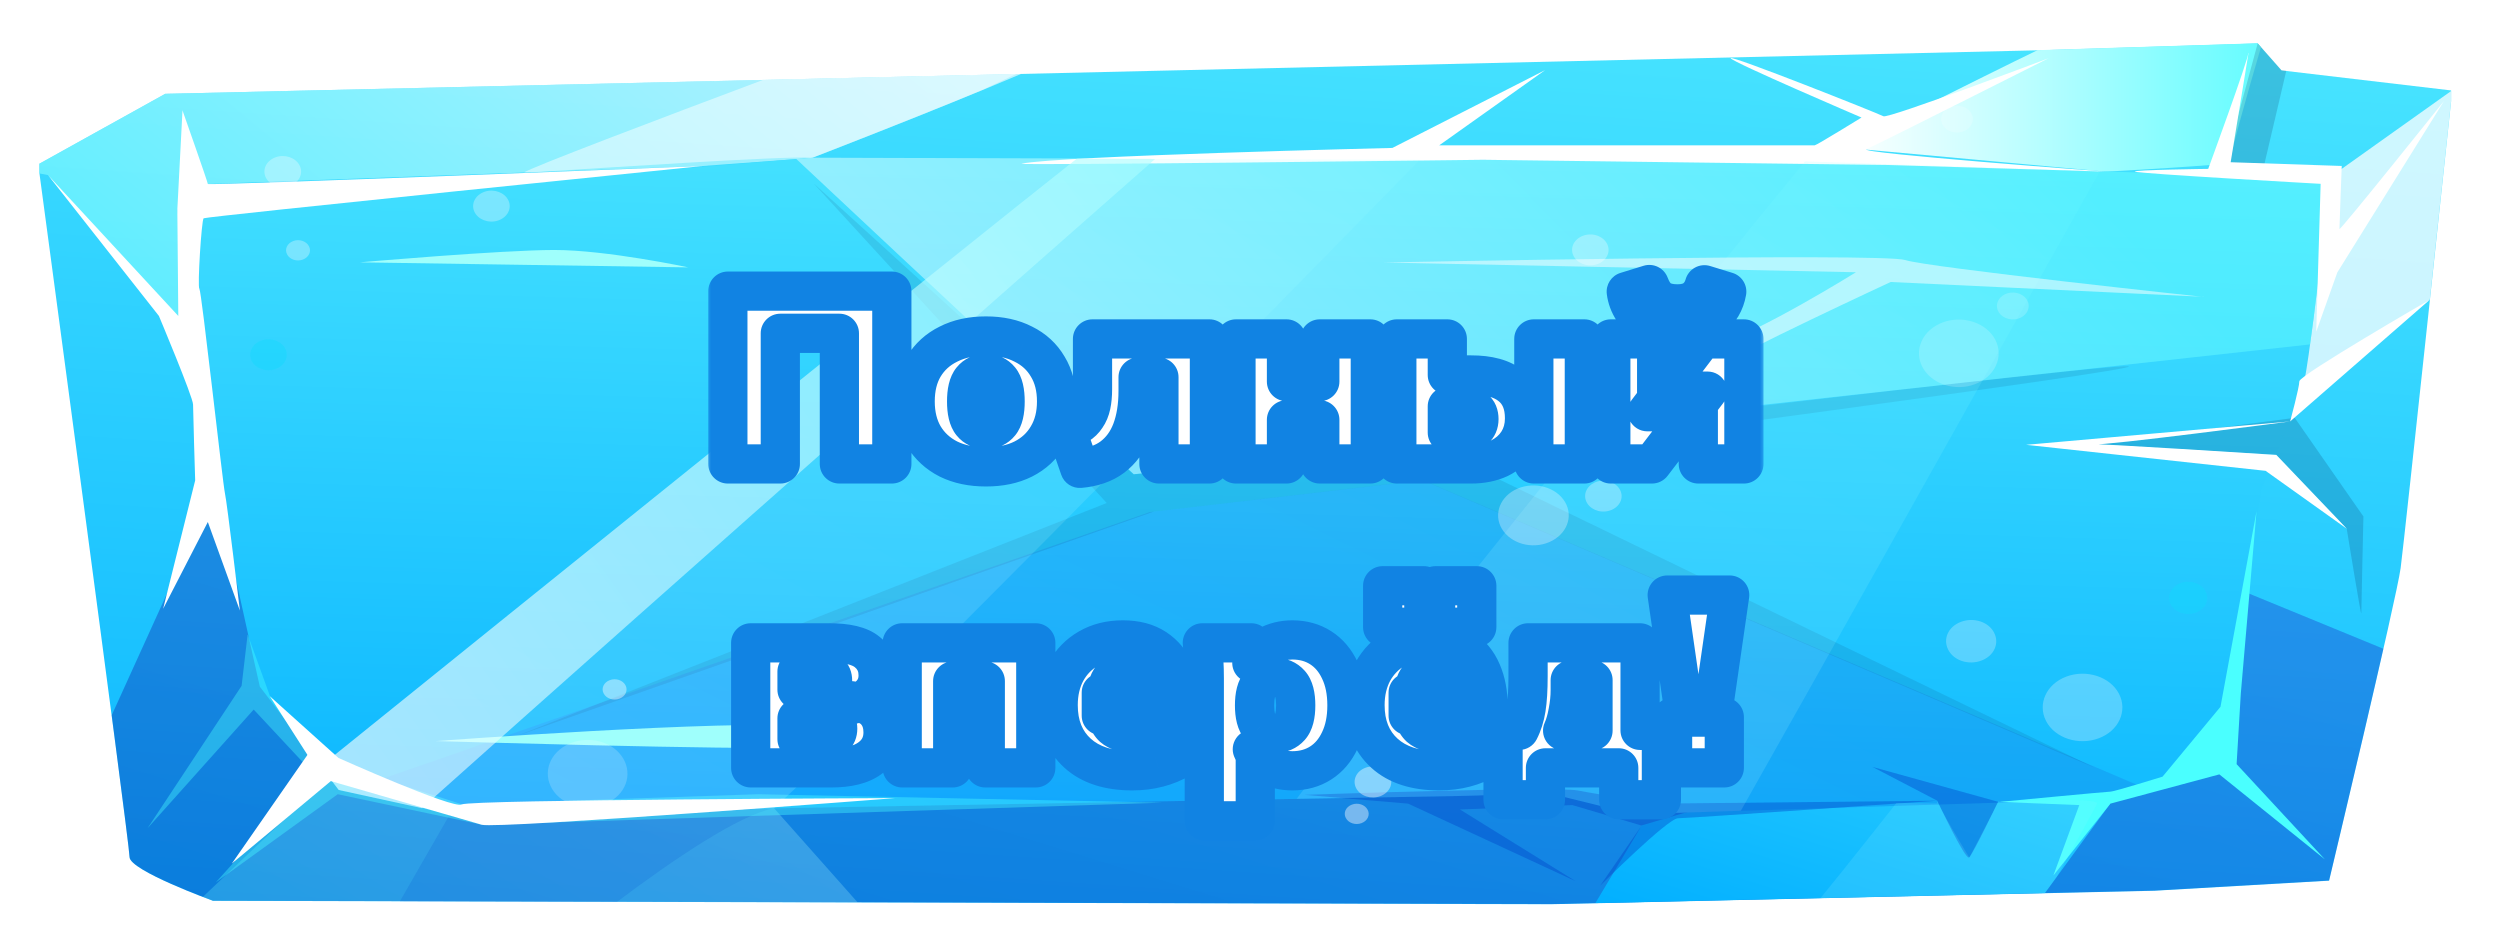
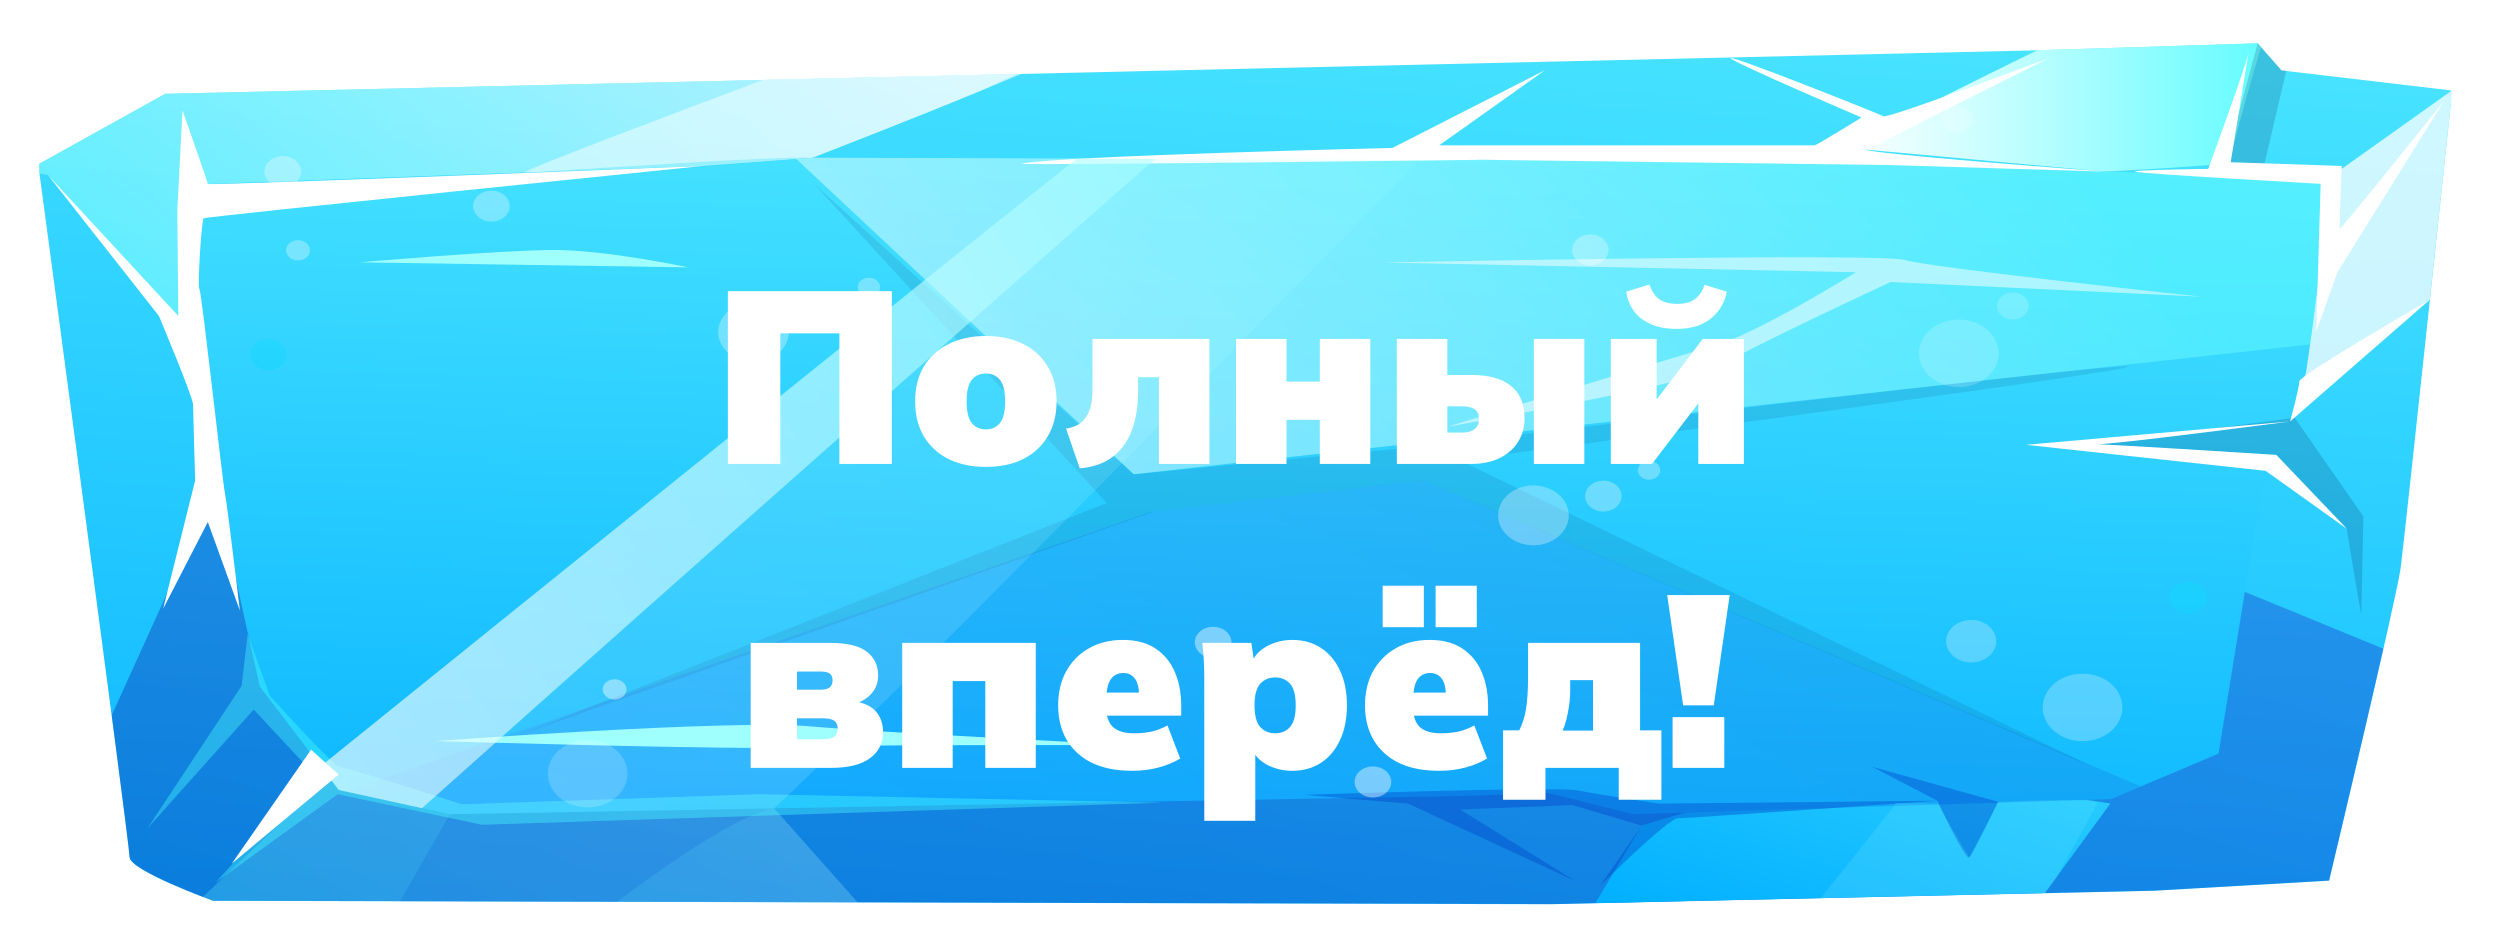
<svg xmlns="http://www.w3.org/2000/svg" width="255" height="97" viewBox="0 0 255 97" fill="none">
  <g clip-path="url(#clip0_1_2067)" filter="url(#filter0_d_1_2067)">
    <path d="M16.855 5.569L3.899 12.763C3.899 12.763 13.215 82.048 13.215 83.424C13.215 84.8 21.728 87.883 21.728 87.883L158.21 88.231L219.758 86.855L237.567 85.827C237.567 85.827 244.455 57.019 244.866 53.936C245.277 50.853 250.131 5.238 250.131 5.238L232.713 3.182L230.287 0.431L208.016 1.127L16.855 5.569Z" fill="url(#paint0_linear_1_2067)" />
    <path d="M227.507 12.564C227.273 12.431 229.093 6.033 230.619 0.812L230.267 0.414L207.996 1.11H207.839C202.321 3.779 187.897 11.039 187.897 11.039L214.806 13.509C214.806 13.509 227.899 12.796 227.488 12.564H227.507Z" fill="url(#paint1_linear_1_2067)" />
    <path opacity="0.32" d="M228.094 56.024L21.258 47.239L11.395 68.953C12.471 77.158 13.215 83.026 13.215 83.407C13.215 84.783 21.728 87.866 21.728 87.866L158.21 88.214L219.758 86.838L237.566 85.81C237.566 85.81 240.932 71.705 243.105 62.174L228.094 56.008V56.024Z" fill="url(#paint2_linear_1_2067)" />
    <path opacity="0.24" d="M21.728 87.883L87.483 88.049L78.951 78.435L34.644 74.241L20.69 87.485C21.317 87.734 21.728 87.866 21.728 87.866V87.883Z" fill="url(#paint3_linear_1_2067)" />
    <g style="mix-blend-mode:multiply" opacity="0.16">
      <path d="M62.942 87.982C68.637 83.706 75.37 79.131 78.951 78.435L74.156 77.987C64.547 78.136 45.897 79.048 45.897 79.048L40.789 87.933L62.923 87.982H62.942Z" fill="#0043C9" />
    </g>
    <path d="M167.447 80.208L162.73 88.115L208.583 87.087L215.257 77.954C215.257 77.954 193.377 74.539 190.99 74.208C188.602 73.876 167.447 80.192 167.447 80.192V80.208Z" fill="url(#paint4_linear_1_2067)" />
    <path opacity="0.63" d="M16.855 5.569L3.899 12.763C3.899 12.763 3.939 13.094 4.017 13.691L4.897 13.857C4.897 13.857 19.536 31.41 19.223 30.615C18.91 29.835 21.219 14.768 21.219 14.768L71.71 12.929L82.845 12.1C82.845 12.1 95.292 7.309 104.177 3.53L16.855 5.569Z" fill="url(#paint5_linear_1_2067)" />
    <path opacity="0.49" d="M103.727 3.53L77.894 4.127C67.502 8.022 53.764 13.227 53.471 13.591L55.095 13.525C60.849 13.177 79.93 11.884 82.865 12.083C82.865 12.083 91.985 8.569 100.165 5.188C101.378 4.624 102.572 4.061 103.727 3.514V3.53Z" fill="white" />
    <g style="mix-blend-mode:overlay" opacity="0.74">
      <path d="M234.709 36.267L247.841 26.553C249.034 15.448 250.13 5.204 250.13 5.204L236.705 14.752L234.729 36.267H234.709Z" fill="white" />
    </g>
    <path opacity="0.17" d="M230.756 13.641L233.202 3.215L232.713 3.166L230.286 0.414L226.705 13.641H230.756Z" fill="#031847" />
    <path d="M18.088 17.371L82.865 12.1L182.399 12.415L237.645 14.271C237.645 14.271 235.453 34.725 234.71 36.283C233.985 37.825 230.678 45.897 230.678 45.897L226.294 72.865L215.316 77.506L166.645 79.048L157.858 76.876C157.858 76.876 149.814 77.191 148.718 77.191C147.622 77.191 45.897 79.048 45.897 79.048L34.546 76.578L26.503 66.036C26.503 66.036 21.023 41.869 21.023 39.996C21.023 38.123 18.088 17.371 18.088 17.371Z" fill="url(#paint6_linear_1_2067)" />
    <path opacity="0.48" d="M235.629 31.145C236.529 24.614 237.645 14.254 237.645 14.254L182.398 12.398L82.865 12.083L81.221 12.216C93.002 23.271 115.645 44.372 115.645 44.372L235.648 31.128L235.629 31.145Z" fill="url(#paint7_linear_1_2067)" />
    <path opacity="0.13" d="M145.098 44.969L117.269 48.234L35.29 76.727L45.897 79.048C45.897 79.048 147.623 77.191 148.718 77.191C149.814 77.191 157.858 76.876 157.858 76.876L166.645 79.048L215.316 77.506L218.349 76.213L145.098 44.969Z" fill="url(#paint8_linear_1_2067)" />
    <path d="M18.616 7.227L18.088 17.371L18.186 28.228L4.897 13.857L16.209 28.228C16.209 28.228 19.692 36.515 19.692 37.261C19.692 38.007 19.908 45.002 19.908 45.002L16.64 58.097L21.199 49.245L24.468 58.279C24.468 58.279 23.156 47.223 22.941 46.295C22.726 45.367 20.554 25.642 20.338 25.459C20.123 25.277 20.554 18.465 20.769 18.266C20.984 18.084 71.69 12.928 71.69 12.928C71.69 12.928 21.199 14.951 21.199 14.768C21.199 14.586 18.596 7.21 18.596 7.21L18.616 7.227Z" fill="white" />
    <path d="M104.216 12.697C103.276 12.896 151.262 12.299 151.262 12.299L192.575 12.829L214.826 13.509C214.826 13.509 189.405 11.619 190.364 11.222C191.322 10.824 208.955 1.939 208.955 1.939C208.955 1.939 192.595 8.138 192.105 7.857C191.636 7.591 176.371 1.525 176.527 1.939C176.684 2.337 189.874 7.989 189.874 7.989C189.874 7.989 185.275 10.824 185.099 10.824H146.8L157.603 3.149L142.025 11.089C142.025 11.089 107.856 11.901 104.196 12.697H104.216Z" fill="white" />
    <path d="M229.327 1.408C229.327 2.088 225.237 13.226 225.237 13.226C225.237 13.226 217.409 13.326 217.762 13.508C218.094 13.707 236.705 14.751 236.705 14.751L236.255 29.835L238.408 23.785L249.289 6.298C249.289 6.298 238.623 19.641 238.623 19.359C238.623 19.078 238.858 12.928 238.858 12.928L227.527 12.547L229.347 1.408H229.327Z" fill="white" />
    <path opacity="0.38" d="M25.251 60.766L24.644 65.954L15.055 80.474L25.877 68.374L32.002 74.938L22.002 86.01L34.449 77.01L49.146 80.126L118.561 77.871L77.327 77.01L47.111 78.037C47.111 78.037 35.271 74.225 34.664 74.225C34.057 74.225 27.521 66.965 27.521 66.965L25.27 60.732L25.251 60.766Z" fill="#4AFFFF" />
    <g style="mix-blend-mode:multiply" opacity="0.4">
      <path d="M133.063 77.075C133.063 77.075 158.641 76.18 160.93 76.627C163.22 77.075 169.228 77.97 169.228 77.97L197.624 77.671C197.624 77.671 172.222 79.462 171.166 79.462C170.109 79.462 163.22 86.341 163.22 86.341L167.447 80.208L160.382 78.119L148.914 78.567L160.735 85.893L143.63 77.97L133.043 77.075H133.063Z" fill="#0043C9" />
    </g>
-     <path d="M203.828 77.788L212.087 78.12L209.445 85.297L215.257 77.971L226.373 74.987L237.136 83.656L228.134 73.943L228.565 66.716L230.169 48.135L226.49 68.092L220.58 75.219C220.58 75.219 215.648 76.744 215.296 76.744C214.944 76.744 203.828 77.805 203.828 77.805V77.788Z" fill="#4AFFFF" />
    <path opacity="0.17" d="M213.495 41.322L232.165 42.399L239.367 49.941C239.367 49.941 240.854 59.107 240.854 58.56C240.854 58.013 241.069 48.681 241.069 48.681L234.063 38.62L213.476 41.305L213.495 41.322Z" fill="#031847" />
    <path d="M233.594 38.985L206.665 41.372L231.089 44.024L239.386 49.942L232.184 42.4C232.184 42.4 212.517 41.14 213.515 41.322C214.513 41.505 233.613 38.985 233.613 38.985H233.594Z" fill="white" />
    <path opacity="0.1" d="M83.061 14.785L112.885 47.306L52.551 71.125L117.68 48.185L145.098 44.986L213.652 74.308L148.875 42.947C148.875 42.947 219.484 33.648 217.096 33.366C214.689 33.068 145.45 41.488 145.45 41.488L115.625 44.389L83.061 14.769V14.785Z" fill="#031847" />
    <g style="mix-blend-mode:screen" opacity="0.14">
-       <path d="M214.18 13.475L184.101 12.464C170.069 29.669 144.452 61.295 132.26 77.473C141.927 77.307 148.464 77.191 148.738 77.191C149.834 77.191 157.877 76.876 157.877 76.876L166.664 79.047L177.565 78.699C183.083 68.953 200.129 38.554 214.18 13.475Z" fill="url(#paint9_linear_1_2067)" />
      <path d="M144.824 12.299L109.852 12.183C95.703 23.388 55.389 55.876 32.727 74.158L34.566 76.578L45.917 79.048C45.917 79.048 60.653 78.783 78.951 78.451C89.578 68.622 121.673 35.985 144.824 12.299Z" fill="url(#paint10_linear_1_2067)" />
    </g>
    <path d="M44.429 71.589C44.429 71.589 74.254 69.368 82.532 70.081C90.81 70.793 115.116 71.954 114.725 71.987C114.333 72.02 84.665 71.92 80.399 72.219C76.132 72.534 44.429 71.589 44.429 71.589Z" fill="#9FFFFC" />
    <g style="mix-blend-mode:multiply" opacity="0.4">
      <path d="M203.827 77.788L190.989 74.225L197.604 77.672C197.604 77.672 200.461 83.789 200.853 83.457C201.244 83.126 203.808 77.772 203.808 77.772L203.827 77.788Z" fill="#0043C9" />
    </g>
    <path opacity="0.14" d="M203.828 77.788L200.873 83.474C200.873 83.474 197.487 77.904 197.624 77.689L197.546 77.954L193.436 77.904C193.436 77.904 188.465 84.219 185.687 87.617L208.584 87.103L209.777 85.463C211.734 81.982 213.711 78.368 213.887 77.987C214.259 77.241 203.808 77.788 203.808 77.788H203.828Z" fill="url(#paint11_linear_1_2067)" />
    <path d="M70.184 23.272L36.699 22.758C36.699 22.758 51.201 21.498 56.543 21.498C61.886 21.498 70.203 23.272 70.203 23.272H70.184Z" fill="#9FFFFC" />
    <path opacity="0.56" d="M109.833 12.183C95.684 23.388 55.369 55.876 32.707 74.158L34.547 76.578L43.04 78.435C70.399 53.986 109.441 19.575 117.817 12.216L109.833 12.183Z" fill="url(#paint12_linear_1_2067)" />
    <path d="M247.841 26.57C247.841 26.57 234.533 34.261 234.533 34.891C234.533 35.521 233.594 38.985 233.594 38.985L247.841 26.57Z" fill="white" />
    <path opacity="0.51" d="M224.787 26.288C224.787 26.288 196.704 23.288 194.336 22.526C191.968 21.763 141.125 22.774 141.125 22.774L189.307 23.769C189.307 23.769 179.248 30.035 174.825 31.278C170.382 32.537 147.622 39.532 147.622 39.532C147.622 39.532 173.044 35.024 175.118 33.532C177.193 32.023 192.849 24.764 192.849 24.764L224.768 26.272L224.787 26.288Z" fill="white" />
-     <path d="M27.501 66.998L34.527 73.313C34.527 73.313 46.23 78.551 47.091 78.054C47.952 77.557 91.319 77.407 91.319 77.407C91.319 77.407 50.672 80.573 49.145 80.126C47.599 79.678 32.922 75.435 32.922 75.435L27.501 66.981V66.998Z" fill="white" />
    <path d="M31.728 72.468L23.645 84.087L34.546 75.004L31.728 72.468Z" fill="white" />
    <g opacity="0.42">
      <path opacity="0.62" d="M208.702 69.551C207.801 67.81 208.721 65.772 210.776 65.009C212.831 64.247 215.238 65.026 216.138 66.766C217.038 68.507 216.119 70.545 214.064 71.308C212.009 72.07 209.602 71.291 208.702 69.551Z" fill="#FFFCFF" />
      <path opacity="0.62" d="M198.72 62.274C198.153 61.18 198.72 59.904 200.032 59.423C201.323 58.942 202.83 59.423 203.398 60.534C203.965 61.628 203.398 62.904 202.086 63.385C200.795 63.865 199.288 63.385 198.72 62.274Z" fill="#FFFCFF" />
      <path opacity="0.73" d="M157.701 51.417C155.842 52.03 153.767 51.235 153.043 49.66C152.339 48.085 153.259 46.328 155.118 45.715C156.977 45.118 159.051 45.898 159.775 47.472C160.48 49.047 159.56 50.804 157.701 51.417Z" fill="#FFFCFF" />
      <path d="M223.887 58.511C222.889 58.843 221.754 58.412 221.382 57.567C220.991 56.721 221.5 55.76 222.498 55.445C223.496 55.13 224.631 55.544 225.003 56.39C225.394 57.235 224.885 58.197 223.887 58.511Z" fill="#10DAFC" />
      <path opacity="0.73" d="M169.091 43.362C169.483 43.776 169.405 44.39 168.915 44.721C168.426 45.053 167.702 44.986 167.311 44.572C166.919 44.158 166.997 43.544 167.487 43.213C167.976 42.881 168.7 42.948 169.091 43.362Z" fill="#FFFCFF" />
      <path opacity="0.75" d="M94.862 72.65C95.253 73.064 95.175 73.678 94.686 74.009C94.197 74.341 93.472 74.275 93.081 73.86C92.69 73.446 92.768 72.832 93.257 72.501C93.746 72.169 94.471 72.236 94.862 72.65Z" fill="#FFFCFF" />
      <path opacity="0.44" d="M203.711 32.968C203.104 34.808 200.854 35.869 198.701 35.355C196.548 34.842 195.276 32.935 195.883 31.112C196.49 29.272 198.74 28.211 200.893 28.725C203.065 29.239 204.318 31.145 203.711 32.968Z" fill="#FFFCFF" />
      <path opacity="0.44" d="M63.119 72.766C64.508 74.258 64.234 76.429 62.473 77.606C60.712 78.783 58.148 78.534 56.759 77.059C55.369 75.567 55.643 73.413 57.405 72.219C59.166 71.042 61.73 71.274 63.119 72.766Z" fill="#FFFCFF" />
      <path opacity="0.44" d="M201.167 8.52C200.932 9.249 200.031 9.68 199.17 9.465C198.309 9.266 197.8 8.503 198.055 7.774C198.29 7.045 199.19 6.614 200.051 6.829C200.912 7.028 201.421 7.79 201.167 8.52Z" fill="#FFFCFF" />
      <path opacity="0.44" d="M206.862 27.582C206.627 28.312 205.727 28.742 204.866 28.527C204.005 28.328 203.496 27.566 203.75 26.836C203.985 26.107 204.885 25.676 205.746 25.892C206.607 26.09 207.116 26.853 206.862 27.582Z" fill="#FFFCFF" />
      <path opacity="0.73" d="M162.007 19.923C163.024 19.824 163.944 20.454 164.062 21.316C164.179 22.178 163.435 22.957 162.418 23.056C161.4 23.156 160.48 22.526 160.363 21.664C160.245 20.802 160.989 20.023 162.007 19.923Z" fill="#FFFCFF" />
      <path opacity="0.73" d="M163.338 45.036C164.355 44.936 165.275 45.566 165.393 46.428C165.51 47.29 164.766 48.069 163.749 48.169C162.731 48.268 161.811 47.638 161.694 46.776C161.576 45.914 162.32 45.135 163.338 45.036Z" fill="#FFFCFF" />
      <path d="M138.327 76.397C137.916 75.601 138.327 74.656 139.286 74.308C140.225 73.96 141.321 74.308 141.751 75.12C142.162 75.916 141.751 76.844 140.792 77.209C139.853 77.557 138.757 77.209 138.327 76.397Z" fill="#FFFCFF" />
      <path d="M122.025 62.157C121.614 61.362 122.025 60.434 122.984 60.069C123.923 59.721 125.019 60.069 125.45 60.881C125.861 61.677 125.45 62.605 124.491 62.97C123.551 63.318 122.455 62.97 122.025 62.157Z" fill="#FFFCFF" />
-       <path d="M137.27 79.43C136.996 78.916 137.27 78.302 137.896 78.07C138.503 77.838 139.227 78.07 139.501 78.601C139.775 79.115 139.501 79.728 138.875 79.96C138.268 80.192 137.544 79.96 137.27 79.43Z" fill="#FFFCFF" />
      <path d="M61.573 66.733C61.299 66.219 61.573 65.606 62.199 65.374C62.806 65.142 63.53 65.374 63.804 65.904C64.078 66.418 63.804 67.031 63.178 67.264C62.571 67.496 61.847 67.264 61.573 66.733Z" fill="#FFFCFF" />
      <path opacity="0.73" d="M78.149 32.72C76.29 33.333 74.216 32.537 73.492 30.963C72.787 29.388 73.707 27.631 75.566 27.018C77.425 26.404 79.5 27.2 80.224 28.775C80.928 30.349 80.008 32.106 78.149 32.72Z" fill="#FFFCFF" />
      <path opacity="0.73" d="M50.79 18.498C49.831 18.813 48.754 18.399 48.383 17.587C48.011 16.775 48.5 15.863 49.459 15.548C50.418 15.233 51.494 15.647 51.866 16.46C52.238 17.272 51.749 18.183 50.79 18.498Z" fill="#FFFCFF" />
      <path d="M28.049 33.665C27.09 33.98 26.014 33.566 25.642 32.754C25.27 31.942 25.76 31.03 26.719 30.715C27.678 30.4 28.754 30.814 29.126 31.627C29.498 32.439 29.008 33.35 28.049 33.665Z" fill="#10DAFC" />
      <path opacity="0.73" d="M89.519 24.681C89.911 25.096 89.832 25.709 89.343 26.041C88.854 26.372 88.13 26.306 87.738 25.891C87.347 25.477 87.425 24.864 87.914 24.532C88.404 24.201 89.128 24.267 89.519 24.681Z" fill="#FFFCFF" />
      <path opacity="0.75" d="M27.129 14.139C26.718 13.343 27.129 12.415 28.088 12.05C29.028 11.702 30.124 12.05 30.554 12.863C30.965 13.658 30.554 14.586 29.595 14.951C28.656 15.299 27.56 14.951 27.129 14.139Z" fill="#FFFCFF" />
      <path opacity="0.73" d="M83.766 26.338C84.783 26.239 85.703 26.869 85.82 27.731C85.938 28.593 85.194 29.372 84.176 29.471C83.159 29.571 82.239 28.941 82.122 28.079C82.004 27.217 82.748 26.438 83.766 26.338Z" fill="#FFFCFF" />
      <path opacity="0.75" d="M29.283 21.946C29.009 21.432 29.283 20.819 29.909 20.587C30.516 20.355 31.24 20.587 31.514 21.117C31.788 21.631 31.514 22.244 30.887 22.477C30.281 22.709 29.557 22.477 29.283 21.946Z" fill="#FFFCFF" />
    </g>
    <g filter="url(#filter1_d_1_2067)">
      <mask id="path-57-outside-1_1_2067" maskUnits="userSpaceOnUse" x="75.015" y="19.322" width="108" height="60" fill="black">
        <rect fill="white" x="75.015" y="19.322" width="108" height="60" />
        <path d="M77.242 40.322V22.697H93.967V40.322H88.617V26.997H82.592V40.322H77.242ZM103.571 40.622C102.104 40.622 100.829 40.356 99.746 39.822C98.663 39.272 97.821 38.497 97.221 37.497C96.638 36.497 96.346 35.314 96.346 33.947C96.346 32.564 96.638 31.381 97.221 30.397C97.821 29.397 98.663 28.631 99.746 28.097C100.829 27.547 102.104 27.272 103.571 27.272C105.038 27.272 106.304 27.547 107.371 28.097C108.454 28.631 109.288 29.397 109.871 30.397C110.471 31.381 110.771 32.564 110.771 33.947C110.771 35.314 110.471 36.497 109.871 37.497C109.288 38.497 108.454 39.272 107.371 39.822C106.304 40.356 105.038 40.622 103.571 40.622ZM103.571 36.797C104.171 36.797 104.646 36.581 104.996 36.147C105.346 35.714 105.521 34.981 105.521 33.947C105.521 32.914 105.346 32.181 104.996 31.747C104.646 31.314 104.171 31.097 103.571 31.097C102.954 31.097 102.471 31.314 102.121 31.747C101.771 32.181 101.596 32.914 101.596 33.947C101.596 34.981 101.771 35.714 102.121 36.147C102.471 36.581 102.954 36.797 103.571 36.797ZM113.136 40.772L111.736 36.722C112.219 36.639 112.628 36.506 112.961 36.322C113.294 36.122 113.569 35.856 113.786 35.522C114.019 35.189 114.186 34.789 114.286 34.322C114.386 33.856 114.436 33.314 114.436 32.697V27.572H126.361V40.322H121.211V31.472H119.086V32.872C119.086 34.422 118.869 35.772 118.436 36.922C118.003 38.056 117.344 38.956 116.461 39.622C115.594 40.272 114.486 40.656 113.136 40.772ZM129.071 40.322V27.572H134.221V31.922H137.621V27.572H142.771V40.322H137.621V35.822H134.221V40.322H129.071ZM145.477 40.322V27.572H150.627V31.247H153.052C154.869 31.247 156.227 31.622 157.127 32.372C158.044 33.106 158.502 34.206 158.502 35.672C158.502 36.589 158.277 37.397 157.827 38.097C157.377 38.797 156.744 39.347 155.927 39.747C155.11 40.131 154.152 40.322 153.052 40.322H145.477ZM150.627 37.122H152.152C152.685 37.122 153.102 37.006 153.402 36.772C153.702 36.539 153.852 36.197 153.852 35.747C153.852 35.281 153.71 34.947 153.427 34.747C153.144 34.547 152.719 34.447 152.152 34.447H150.627V37.122ZM159.452 40.322V27.572H164.602V40.322H159.452ZM167.303 40.322V27.572H171.978V34.997H171.028L176.678 27.572H180.878V40.322H176.228V32.897H177.178L171.503 40.322H167.303ZM174.053 26.547C172.953 26.547 172.028 26.372 171.278 26.022C170.545 25.672 169.978 25.206 169.578 24.622C169.195 24.039 168.961 23.414 168.878 22.747L171.228 22.022C171.495 22.739 171.845 23.247 172.278 23.547C172.728 23.847 173.336 23.997 174.103 23.997C174.87 23.997 175.478 23.822 175.928 23.472C176.378 23.122 176.686 22.647 176.853 22.047L179.128 22.747C178.945 23.831 178.411 24.739 177.528 25.472C176.661 26.189 175.503 26.547 174.053 26.547ZM79.571 71.322V58.572H87.571C89.404 58.572 90.696 58.881 91.446 59.497C92.196 60.097 92.571 60.897 92.571 61.897C92.571 62.664 92.313 63.314 91.796 63.847C91.296 64.364 90.621 64.714 89.771 64.897L89.796 64.472C90.98 64.622 91.821 64.981 92.321 65.547C92.821 66.097 93.071 66.814 93.071 67.697C93.071 68.814 92.621 69.697 91.721 70.347C90.838 70.997 89.529 71.322 87.796 71.322H79.571ZM84.296 68.397H87.046C87.513 68.397 87.863 68.314 88.096 68.147C88.329 67.964 88.446 67.689 88.446 67.322C88.446 66.956 88.329 66.689 88.096 66.522C87.863 66.356 87.513 66.272 87.046 66.272H84.296V68.397ZM84.296 63.347H86.746C87.129 63.347 87.421 63.272 87.621 63.122C87.821 62.956 87.921 62.714 87.921 62.397C87.921 62.064 87.821 61.831 87.621 61.697C87.421 61.564 87.129 61.497 86.746 61.497H84.296V63.347ZM95.025 71.322V58.572H108.65V71.322H103.5V62.472H100.175V71.322H95.025ZM118.483 71.622C116.083 71.622 114.225 71.022 112.908 69.822C111.592 68.622 110.933 66.989 110.933 64.922C110.933 63.639 111.2 62.497 111.733 61.497C112.283 60.497 113.05 59.714 114.033 59.147C115.033 58.564 116.2 58.272 117.533 58.272C118.867 58.272 119.975 58.564 120.858 59.147C121.742 59.731 122.4 60.531 122.833 61.547C123.267 62.547 123.483 63.697 123.483 64.997V65.997H115.333V63.647H119.608L119.183 63.997C119.183 63.181 119.042 62.589 118.758 62.222C118.475 61.839 118.083 61.647 117.583 61.647C117 61.647 116.558 61.881 116.258 62.347C115.975 62.797 115.833 63.531 115.833 64.547V65.072C115.833 66.039 116.067 66.739 116.533 67.172C117.017 67.589 117.725 67.797 118.658 67.797C119.292 67.797 119.892 67.739 120.458 67.622C121.025 67.489 121.567 67.281 122.083 66.997L123.383 70.372C122.717 70.772 121.967 71.081 121.133 71.297C120.317 71.514 119.433 71.622 118.483 71.622ZM125.838 76.722V62.197C125.838 61.597 125.822 60.997 125.788 60.397C125.755 59.781 125.705 59.172 125.638 58.572H130.638L130.938 60.622H130.688C130.922 59.922 131.43 59.356 132.213 58.922C133.013 58.489 133.88 58.272 134.813 58.272C135.913 58.272 136.88 58.539 137.713 59.072C138.547 59.606 139.197 60.372 139.663 61.372C140.147 62.372 140.388 63.564 140.388 64.947C140.388 66.331 140.147 67.522 139.663 68.522C139.197 69.522 138.547 70.289 137.713 70.822C136.88 71.356 135.913 71.622 134.813 71.622C133.897 71.622 133.047 71.422 132.263 71.022C131.497 70.606 130.988 70.072 130.738 69.422H131.038V76.722H125.838ZM133.063 67.797C133.697 67.797 134.205 67.581 134.588 67.147C134.972 66.714 135.163 65.981 135.163 64.947C135.163 63.914 134.972 63.181 134.588 62.747C134.205 62.314 133.697 62.097 133.063 62.097C132.447 62.097 131.938 62.314 131.538 62.747C131.155 63.181 130.963 63.914 130.963 64.947C130.963 65.981 131.155 66.714 131.538 67.147C131.938 67.581 132.447 67.797 133.063 67.797ZM149.782 71.622C147.382 71.622 145.524 71.022 144.207 69.822C142.89 68.622 142.232 66.989 142.232 64.922C142.232 63.639 142.499 62.497 143.032 61.497C143.582 60.497 144.349 59.714 145.332 59.147C146.332 58.564 147.499 58.272 148.832 58.272C150.165 58.272 151.274 58.564 152.157 59.147C153.04 59.731 153.699 60.531 154.132 61.547C154.565 62.547 154.782 63.697 154.782 64.997V65.997H146.632V63.647H150.907L150.482 63.997C150.482 63.181 150.34 62.589 150.057 62.222C149.774 61.839 149.382 61.647 148.882 61.647C148.299 61.647 147.857 61.881 147.557 62.347C147.274 62.797 147.132 63.531 147.132 64.547V65.072C147.132 66.039 147.365 66.739 147.832 67.172C148.315 67.589 149.024 67.797 149.957 67.797C150.59 67.797 151.19 67.739 151.757 67.622C152.324 67.489 152.865 67.281 153.382 66.997L154.682 70.372C154.015 70.772 153.265 71.081 152.432 71.297C151.615 71.514 150.732 71.622 149.782 71.622ZM149.432 56.972V52.747H153.632V56.972H149.432ZM144.032 56.972V52.747H148.232V56.972H144.032ZM156.312 74.572V67.497H157.962C158.295 66.847 158.529 66.106 158.662 65.272C158.795 64.439 158.862 63.339 158.862 61.972V58.572H170.287V67.497H172.462V74.572H168.112V71.322H160.637V74.572H156.312ZM162.387 67.522H165.487V62.372H163.162V63.397C163.162 64.114 163.087 64.856 162.937 65.622C162.804 66.372 162.62 67.006 162.387 67.522ZM174.679 64.947L173.054 53.697H179.429L177.804 64.947H174.679ZM173.604 71.322V66.147H178.879V71.322H173.604Z" />
      </mask>
      <path d="M77.242 40.322V22.697H93.967V40.322H88.617V26.997H82.592V40.322H77.242ZM103.571 40.622C102.104 40.622 100.829 40.356 99.746 39.822C98.663 39.272 97.821 38.497 97.221 37.497C96.638 36.497 96.346 35.314 96.346 33.947C96.346 32.564 96.638 31.381 97.221 30.397C97.821 29.397 98.663 28.631 99.746 28.097C100.829 27.547 102.104 27.272 103.571 27.272C105.038 27.272 106.304 27.547 107.371 28.097C108.454 28.631 109.288 29.397 109.871 30.397C110.471 31.381 110.771 32.564 110.771 33.947C110.771 35.314 110.471 36.497 109.871 37.497C109.288 38.497 108.454 39.272 107.371 39.822C106.304 40.356 105.038 40.622 103.571 40.622ZM103.571 36.797C104.171 36.797 104.646 36.581 104.996 36.147C105.346 35.714 105.521 34.981 105.521 33.947C105.521 32.914 105.346 32.181 104.996 31.747C104.646 31.314 104.171 31.097 103.571 31.097C102.954 31.097 102.471 31.314 102.121 31.747C101.771 32.181 101.596 32.914 101.596 33.947C101.596 34.981 101.771 35.714 102.121 36.147C102.471 36.581 102.954 36.797 103.571 36.797ZM113.136 40.772L111.736 36.722C112.219 36.639 112.628 36.506 112.961 36.322C113.294 36.122 113.569 35.856 113.786 35.522C114.019 35.189 114.186 34.789 114.286 34.322C114.386 33.856 114.436 33.314 114.436 32.697V27.572H126.361V40.322H121.211V31.472H119.086V32.872C119.086 34.422 118.869 35.772 118.436 36.922C118.003 38.056 117.344 38.956 116.461 39.622C115.594 40.272 114.486 40.656 113.136 40.772ZM129.071 40.322V27.572H134.221V31.922H137.621V27.572H142.771V40.322H137.621V35.822H134.221V40.322H129.071ZM145.477 40.322V27.572H150.627V31.247H153.052C154.869 31.247 156.227 31.622 157.127 32.372C158.044 33.106 158.502 34.206 158.502 35.672C158.502 36.589 158.277 37.397 157.827 38.097C157.377 38.797 156.744 39.347 155.927 39.747C155.11 40.131 154.152 40.322 153.052 40.322H145.477ZM150.627 37.122H152.152C152.685 37.122 153.102 37.006 153.402 36.772C153.702 36.539 153.852 36.197 153.852 35.747C153.852 35.281 153.71 34.947 153.427 34.747C153.144 34.547 152.719 34.447 152.152 34.447H150.627V37.122ZM159.452 40.322V27.572H164.602V40.322H159.452ZM167.303 40.322V27.572H171.978V34.997H171.028L176.678 27.572H180.878V40.322H176.228V32.897H177.178L171.503 40.322H167.303ZM174.053 26.547C172.953 26.547 172.028 26.372 171.278 26.022C170.545 25.672 169.978 25.206 169.578 24.622C169.195 24.039 168.961 23.414 168.878 22.747L171.228 22.022C171.495 22.739 171.845 23.247 172.278 23.547C172.728 23.847 173.336 23.997 174.103 23.997C174.87 23.997 175.478 23.822 175.928 23.472C176.378 23.122 176.686 22.647 176.853 22.047L179.128 22.747C178.945 23.831 178.411 24.739 177.528 25.472C176.661 26.189 175.503 26.547 174.053 26.547ZM79.571 71.322V58.572H87.571C89.404 58.572 90.696 58.881 91.446 59.497C92.196 60.097 92.571 60.897 92.571 61.897C92.571 62.664 92.313 63.314 91.796 63.847C91.296 64.364 90.621 64.714 89.771 64.897L89.796 64.472C90.98 64.622 91.821 64.981 92.321 65.547C92.821 66.097 93.071 66.814 93.071 67.697C93.071 68.814 92.621 69.697 91.721 70.347C90.838 70.997 89.529 71.322 87.796 71.322H79.571ZM84.296 68.397H87.046C87.513 68.397 87.863 68.314 88.096 68.147C88.329 67.964 88.446 67.689 88.446 67.322C88.446 66.956 88.329 66.689 88.096 66.522C87.863 66.356 87.513 66.272 87.046 66.272H84.296V68.397ZM84.296 63.347H86.746C87.129 63.347 87.421 63.272 87.621 63.122C87.821 62.956 87.921 62.714 87.921 62.397C87.921 62.064 87.821 61.831 87.621 61.697C87.421 61.564 87.129 61.497 86.746 61.497H84.296V63.347ZM95.025 71.322V58.572H108.65V71.322H103.5V62.472H100.175V71.322H95.025ZM118.483 71.622C116.083 71.622 114.225 71.022 112.908 69.822C111.592 68.622 110.933 66.989 110.933 64.922C110.933 63.639 111.2 62.497 111.733 61.497C112.283 60.497 113.05 59.714 114.033 59.147C115.033 58.564 116.2 58.272 117.533 58.272C118.867 58.272 119.975 58.564 120.858 59.147C121.742 59.731 122.4 60.531 122.833 61.547C123.267 62.547 123.483 63.697 123.483 64.997V65.997H115.333V63.647H119.608L119.183 63.997C119.183 63.181 119.042 62.589 118.758 62.222C118.475 61.839 118.083 61.647 117.583 61.647C117 61.647 116.558 61.881 116.258 62.347C115.975 62.797 115.833 63.531 115.833 64.547V65.072C115.833 66.039 116.067 66.739 116.533 67.172C117.017 67.589 117.725 67.797 118.658 67.797C119.292 67.797 119.892 67.739 120.458 67.622C121.025 67.489 121.567 67.281 122.083 66.997L123.383 70.372C122.717 70.772 121.967 71.081 121.133 71.297C120.317 71.514 119.433 71.622 118.483 71.622ZM125.838 76.722V62.197C125.838 61.597 125.822 60.997 125.788 60.397C125.755 59.781 125.705 59.172 125.638 58.572H130.638L130.938 60.622H130.688C130.922 59.922 131.43 59.356 132.213 58.922C133.013 58.489 133.88 58.272 134.813 58.272C135.913 58.272 136.88 58.539 137.713 59.072C138.547 59.606 139.197 60.372 139.663 61.372C140.147 62.372 140.388 63.564 140.388 64.947C140.388 66.331 140.147 67.522 139.663 68.522C139.197 69.522 138.547 70.289 137.713 70.822C136.88 71.356 135.913 71.622 134.813 71.622C133.897 71.622 133.047 71.422 132.263 71.022C131.497 70.606 130.988 70.072 130.738 69.422H131.038V76.722H125.838ZM133.063 67.797C133.697 67.797 134.205 67.581 134.588 67.147C134.972 66.714 135.163 65.981 135.163 64.947C135.163 63.914 134.972 63.181 134.588 62.747C134.205 62.314 133.697 62.097 133.063 62.097C132.447 62.097 131.938 62.314 131.538 62.747C131.155 63.181 130.963 63.914 130.963 64.947C130.963 65.981 131.155 66.714 131.538 67.147C131.938 67.581 132.447 67.797 133.063 67.797ZM149.782 71.622C147.382 71.622 145.524 71.022 144.207 69.822C142.89 68.622 142.232 66.989 142.232 64.922C142.232 63.639 142.499 62.497 143.032 61.497C143.582 60.497 144.349 59.714 145.332 59.147C146.332 58.564 147.499 58.272 148.832 58.272C150.165 58.272 151.274 58.564 152.157 59.147C153.04 59.731 153.699 60.531 154.132 61.547C154.565 62.547 154.782 63.697 154.782 64.997V65.997H146.632V63.647H150.907L150.482 63.997C150.482 63.181 150.34 62.589 150.057 62.222C149.774 61.839 149.382 61.647 148.882 61.647C148.299 61.647 147.857 61.881 147.557 62.347C147.274 62.797 147.132 63.531 147.132 64.547V65.072C147.132 66.039 147.365 66.739 147.832 67.172C148.315 67.589 149.024 67.797 149.957 67.797C150.59 67.797 151.19 67.739 151.757 67.622C152.324 67.489 152.865 67.281 153.382 66.997L154.682 70.372C154.015 70.772 153.265 71.081 152.432 71.297C151.615 71.514 150.732 71.622 149.782 71.622ZM149.432 56.972V52.747H153.632V56.972H149.432ZM144.032 56.972V52.747H148.232V56.972H144.032ZM156.312 74.572V67.497H157.962C158.295 66.847 158.529 66.106 158.662 65.272C158.795 64.439 158.862 63.339 158.862 61.972V58.572H170.287V67.497H172.462V74.572H168.112V71.322H160.637V74.572H156.312ZM162.387 67.522H165.487V62.372H163.162V63.397C163.162 64.114 163.087 64.856 162.937 65.622C162.804 66.372 162.62 67.006 162.387 67.522ZM174.679 64.947L173.054 53.697H179.429L177.804 64.947H174.679ZM173.604 71.322V66.147H178.879V71.322H173.604Z" fill="white" />
-       <path d="M77.242 40.322H75.242C75.242 41.427 76.137 42.322 77.242 42.322V40.322ZM77.242 22.697V20.697C76.137 20.697 75.242 21.593 75.242 22.697H77.242ZM93.967 22.697H95.967C95.967 21.593 95.072 20.697 93.967 20.697V22.697ZM93.967 40.322V42.322C95.072 42.322 95.967 41.427 95.967 40.322H93.967ZM88.617 40.322H86.617C86.617 41.427 87.512 42.322 88.617 42.322V40.322ZM88.617 26.997H90.617C90.617 25.893 89.722 24.997 88.617 24.997V26.997ZM82.592 26.997V24.997C81.487 24.997 80.592 25.893 80.592 26.997H82.592ZM82.592 40.322V42.322C83.697 42.322 84.592 41.427 84.592 40.322H82.592ZM79.242 40.322V22.697H75.242V40.322H79.242ZM77.242 24.697H93.967V20.697H77.242V24.697ZM91.967 22.697V40.322H95.967V22.697H91.967ZM93.967 38.322H88.617V42.322H93.967V38.322ZM90.617 40.322V26.997H86.617V40.322H90.617ZM88.617 24.997H82.592V28.997H88.617V24.997ZM80.592 26.997V40.322H84.592V26.997H80.592ZM82.592 38.322H77.242V42.322H82.592V38.322ZM99.746 39.822L98.841 41.606C98.848 41.609 98.855 41.613 98.862 41.617L99.746 39.822ZM97.221 37.497L95.493 38.505C95.498 38.512 95.502 38.519 95.506 38.526L97.221 37.497ZM97.221 30.397L95.506 29.368L95.501 29.377L97.221 30.397ZM99.746 28.097L100.629 29.892C100.637 29.888 100.644 29.884 100.651 29.881L99.746 28.097ZM107.371 28.097L106.454 29.875C106.465 29.881 106.476 29.886 106.488 29.892L107.371 28.097ZM109.871 30.397L108.143 31.405C108.15 31.416 108.157 31.428 108.164 31.439L109.871 30.397ZM109.871 37.497L108.156 36.468C108.152 36.475 108.147 36.482 108.143 36.489L109.871 37.497ZM107.371 39.822L108.265 41.611L108.276 41.606L107.371 39.822ZM104.996 36.147L103.44 34.891L104.996 36.147ZM104.996 31.747L106.552 30.491V30.491L104.996 31.747ZM102.121 31.747L100.565 30.491V30.491L102.121 31.747ZM102.121 36.147L103.677 34.891L102.121 36.147ZM103.571 38.622C102.346 38.622 101.385 38.4 100.629 38.028L98.862 41.617C100.273 42.311 101.863 42.622 103.571 42.622V38.622ZM100.651 38.039C99.889 37.652 99.334 37.132 98.936 36.468L95.506 38.526C96.308 39.863 97.436 40.893 98.841 41.606L100.651 38.039ZM98.948 36.489C98.573 35.847 98.346 35.024 98.346 33.947H94.346C94.346 35.604 94.702 37.148 95.493 38.505L98.948 36.489ZM98.346 33.947C98.346 32.848 98.576 32.033 98.941 31.418L95.501 29.377C94.699 30.728 94.346 32.28 94.346 33.947H98.346ZM98.936 31.426C99.331 30.768 99.878 30.261 100.629 29.892L98.862 26.303C97.447 27 96.311 28.026 95.506 29.368L98.936 31.426ZM100.651 29.881C101.402 29.5 102.354 29.272 103.571 29.272V25.272C101.854 25.272 100.257 25.595 98.841 26.314L100.651 29.881ZM103.571 29.272C104.789 29.272 105.727 29.5 106.454 29.875L108.287 26.32C106.881 25.595 105.287 25.272 103.571 25.272V29.272ZM106.488 29.892C107.234 30.259 107.767 30.759 108.143 31.405L111.598 29.39C110.808 28.035 109.674 27.002 108.254 26.303L106.488 29.892ZM108.164 31.439C108.537 32.051 108.771 32.857 108.771 33.947H112.771C112.771 32.271 112.405 30.71 111.578 29.355L108.164 31.439ZM108.771 33.947C108.771 35.014 108.539 35.829 108.156 36.468L111.586 38.526C112.402 37.166 112.771 35.613 112.771 33.947H108.771ZM108.143 36.489C107.764 37.141 107.224 37.654 106.466 38.039L108.276 41.606C109.685 40.891 110.812 39.854 111.598 38.505L108.143 36.489ZM106.476 38.033C105.744 38.4 104.797 38.622 103.571 38.622V42.622C105.278 42.622 106.864 42.312 108.265 41.611L106.476 38.033ZM103.571 38.797C104.722 38.797 105.79 38.347 106.552 37.404L103.44 34.891C103.441 34.89 103.451 34.877 103.472 34.861C103.494 34.844 103.52 34.828 103.547 34.815C103.606 34.788 103.627 34.797 103.571 34.797V38.797ZM106.552 37.404C107.348 36.418 107.521 35.096 107.521 33.947H103.521C103.521 34.361 103.485 34.638 103.444 34.808C103.403 34.982 103.374 34.973 103.44 34.891L106.552 37.404ZM107.521 33.947C107.521 32.799 107.348 31.477 106.552 30.491L103.44 33.004C103.374 32.922 103.403 32.913 103.444 33.087C103.485 33.257 103.521 33.534 103.521 33.947H107.521ZM106.552 30.491C105.79 29.547 104.722 29.097 103.571 29.097V33.097C103.627 33.097 103.606 33.106 103.547 33.079C103.52 33.067 103.494 33.051 103.472 33.034C103.451 33.017 103.441 33.005 103.44 33.004L106.552 30.491ZM103.571 29.097C102.423 29.097 101.339 29.533 100.565 30.491L103.677 33.004C103.673 33.008 103.661 33.022 103.638 33.04C103.615 33.058 103.59 33.073 103.564 33.085C103.51 33.109 103.499 33.097 103.571 33.097V29.097ZM100.565 30.491C99.769 31.477 99.596 32.799 99.596 33.947H103.596C103.596 33.534 103.632 33.257 103.673 33.087C103.714 32.913 103.743 32.922 103.677 33.004L100.565 30.491ZM99.596 33.947C99.596 35.096 99.769 36.418 100.565 37.404L103.677 34.891C103.743 34.973 103.714 34.982 103.673 34.808C103.632 34.638 103.596 34.361 103.596 33.947H99.596ZM100.565 37.404C101.339 38.362 102.423 38.797 103.571 38.797V34.797C103.499 34.797 103.51 34.785 103.564 34.81C103.59 34.821 103.615 34.837 103.638 34.855C103.661 34.872 103.673 34.886 103.677 34.891L100.565 37.404ZM113.136 40.772L111.246 41.426C111.545 42.292 112.395 42.844 113.308 42.765L113.136 40.772ZM111.736 36.722L111.396 34.751C110.818 34.851 110.312 35.2 110.014 35.705C109.715 36.21 109.654 36.821 109.846 37.376L111.736 36.722ZM112.961 36.322L113.925 38.075C113.947 38.063 113.968 38.05 113.99 38.037L112.961 36.322ZM113.786 35.522L112.147 34.375C112.134 34.394 112.122 34.413 112.109 34.432L113.786 35.522ZM114.436 27.572V25.572C113.331 25.572 112.436 26.468 112.436 27.572H114.436ZM126.361 27.572H128.361C128.361 26.468 127.466 25.572 126.361 25.572V27.572ZM126.361 40.322V42.322C127.466 42.322 128.361 41.427 128.361 40.322H126.361ZM121.211 40.322H119.211C119.211 41.427 120.106 42.322 121.211 42.322V40.322ZM121.211 31.472H123.211C123.211 30.368 122.316 29.472 121.211 29.472V31.472ZM119.086 31.472V29.472C117.981 29.472 117.086 30.368 117.086 31.472H119.086ZM118.436 36.922L120.304 37.636L120.307 37.627L118.436 36.922ZM116.461 39.622L117.661 41.222L117.666 41.219L116.461 39.622ZM115.026 40.119L113.626 36.069L109.846 37.376L111.246 41.426L115.026 40.119ZM112.076 38.693C112.718 38.583 113.35 38.391 113.925 38.075L111.997 34.57C111.905 34.62 111.721 34.695 111.396 34.751L112.076 38.693ZM113.99 38.037C114.59 37.677 115.084 37.194 115.463 36.612L112.109 34.432C112.054 34.517 111.999 34.567 111.932 34.607L113.99 38.037ZM115.424 36.669C115.835 36.082 116.095 35.425 116.242 34.741L112.33 33.903C112.277 34.153 112.203 34.295 112.147 34.375L115.424 36.669ZM116.242 34.741C116.378 34.104 116.436 33.416 116.436 32.697H112.436C112.436 33.212 112.394 33.607 112.33 33.903L116.242 34.741ZM116.436 32.697V27.572H112.436V32.697H116.436ZM114.436 29.572H126.361V25.572H114.436V29.572ZM124.361 27.572V40.322H128.361V27.572H124.361ZM126.361 38.322H121.211V42.322H126.361V38.322ZM123.211 40.322V31.472H119.211V40.322H123.211ZM121.211 29.472H119.086V33.472H121.211V29.472ZM117.086 31.472V32.872H121.086V31.472H117.086ZM117.086 32.872C117.086 34.242 116.894 35.343 116.564 36.217L120.307 37.627C120.845 36.202 121.086 34.603 121.086 32.872H117.086ZM116.568 36.208C116.255 37.026 115.811 37.607 115.256 38.026L117.666 41.219C118.877 40.304 119.75 39.085 120.304 37.636L116.568 36.208ZM115.261 38.022C114.76 38.398 114.034 38.687 112.964 38.78L113.308 42.765C114.938 42.624 116.428 42.147 117.661 41.222L115.261 38.022ZM129.071 40.322H127.071C127.071 41.427 127.966 42.322 129.071 42.322V40.322ZM129.071 27.572V25.572C127.966 25.572 127.071 26.468 127.071 27.572H129.071ZM134.221 27.572H136.221C136.221 26.468 135.325 25.572 134.221 25.572V27.572ZM134.221 31.922H132.221C132.221 33.027 133.116 33.922 134.221 33.922V31.922ZM137.621 31.922V33.922C138.725 33.922 139.621 33.027 139.621 31.922H137.621ZM137.621 27.572V25.572C136.516 25.572 135.621 26.468 135.621 27.572H137.621ZM142.771 27.572H144.771C144.771 26.468 143.875 25.572 142.771 25.572V27.572ZM142.771 40.322V42.322C143.875 42.322 144.771 41.427 144.771 40.322H142.771ZM137.621 40.322H135.621C135.621 41.427 136.516 42.322 137.621 42.322V40.322ZM137.621 35.822H139.621C139.621 34.718 138.725 33.822 137.621 33.822V35.822ZM134.221 35.822V33.822C133.116 33.822 132.221 34.718 132.221 35.822H134.221ZM134.221 40.322V42.322C135.325 42.322 136.221 41.427 136.221 40.322H134.221ZM131.071 40.322V27.572H127.071V40.322H131.071ZM129.071 29.572H134.221V25.572H129.071V29.572ZM132.221 27.572V31.922H136.221V27.572H132.221ZM134.221 33.922H137.621V29.922H134.221V33.922ZM139.621 31.922V27.572H135.621V31.922H139.621ZM137.621 29.572H142.771V25.572H137.621V29.572ZM140.771 27.572V40.322H144.771V27.572H140.771ZM142.771 38.322H137.621V42.322H142.771V38.322ZM139.621 40.322V35.822H135.621V40.322H139.621ZM137.621 33.822H134.221V37.822H137.621V33.822ZM132.221 35.822V40.322H136.221V35.822H132.221ZM134.221 38.322H129.071V42.322H134.221V38.322ZM145.477 40.322H143.477C143.477 41.427 144.372 42.322 145.477 42.322V40.322ZM145.477 27.572V25.572C144.372 25.572 143.477 26.468 143.477 27.572H145.477ZM150.627 27.572H152.627C152.627 26.468 151.732 25.572 150.627 25.572V27.572ZM150.627 31.247H148.627C148.627 32.352 149.522 33.247 150.627 33.247V31.247ZM157.127 32.372L155.847 33.909C155.857 33.917 155.867 33.926 155.878 33.934L157.127 32.372ZM157.827 38.097L159.509 39.179L157.827 38.097ZM155.927 39.747L156.777 41.558C156.787 41.553 156.797 41.548 156.807 41.543L155.927 39.747ZM150.627 37.122H148.627C148.627 38.227 149.522 39.122 150.627 39.122V37.122ZM153.427 34.747L152.274 36.381L152.274 36.381L153.427 34.747ZM150.627 34.447V32.447C149.522 32.447 148.627 33.343 148.627 34.447H150.627ZM159.452 40.322H157.452C157.452 41.427 158.347 42.322 159.452 42.322V40.322ZM159.452 27.572V25.572C158.347 25.572 157.452 26.468 157.452 27.572H159.452ZM164.602 27.572H166.602C166.602 26.468 165.707 25.572 164.602 25.572V27.572ZM164.602 40.322V42.322C165.707 42.322 166.602 41.427 166.602 40.322H164.602ZM147.477 40.322V27.572H143.477V40.322H147.477ZM145.477 29.572H150.627V25.572H145.477V29.572ZM148.627 27.572V31.247H152.627V27.572H148.627ZM150.627 33.247H153.052V29.247H150.627V33.247ZM153.052 33.247C154.646 33.247 155.457 33.584 155.847 33.909L158.407 30.836C156.996 29.66 155.092 29.247 153.052 29.247V33.247ZM155.878 33.934C156.204 34.195 156.502 34.647 156.502 35.672H160.502C160.502 33.764 159.884 32.016 158.376 30.811L155.878 33.934ZM156.502 35.672C156.502 36.246 156.366 36.671 156.145 37.016L159.509 39.179C160.188 38.124 160.502 36.932 160.502 35.672H156.502ZM156.145 37.016C155.91 37.381 155.568 37.696 155.047 37.951L156.807 41.543C157.92 40.998 158.844 40.214 159.509 39.179L156.145 37.016ZM155.077 37.937C154.578 38.171 153.921 38.322 153.052 38.322V42.322C154.383 42.322 155.642 42.09 156.777 41.558L155.077 37.937ZM153.052 38.322H145.477V42.322H153.052V38.322ZM150.627 39.122H152.152V35.122H150.627V39.122ZM152.152 39.122C152.954 39.122 153.862 38.949 154.63 38.351L152.174 35.194C152.213 35.163 152.249 35.142 152.277 35.128C152.305 35.115 152.323 35.11 152.325 35.109C152.327 35.108 152.316 35.112 152.286 35.115C152.257 35.119 152.213 35.122 152.152 35.122V39.122ZM154.63 38.351C155.509 37.667 155.852 36.687 155.852 35.747H151.852C151.852 35.751 151.851 35.666 151.908 35.537C151.969 35.398 152.067 35.277 152.174 35.194L154.63 38.351ZM155.852 35.747C155.852 34.876 155.568 33.81 154.58 33.113L152.274 36.381C152.098 36.257 151.973 36.089 151.905 35.929C151.845 35.789 151.852 35.709 151.852 35.747H155.852ZM154.58 33.113C153.806 32.567 152.893 32.447 152.152 32.447V36.447C152.235 36.447 152.301 36.451 152.35 36.456C152.399 36.461 152.427 36.467 152.438 36.469C152.463 36.475 152.388 36.462 152.274 36.381L154.58 33.113ZM152.152 32.447H150.627V36.447H152.152V32.447ZM148.627 34.447V37.122H152.627V34.447H148.627ZM161.452 40.322V27.572H157.452V40.322H161.452ZM159.452 29.572H164.602V25.572H159.452V29.572ZM162.602 27.572V40.322H166.602V27.572H162.602ZM164.602 38.322H159.452V42.322H164.602V38.322ZM167.303 40.322H165.303C165.303 41.427 166.199 42.322 167.303 42.322V40.322ZM167.303 27.572V25.572C166.199 25.572 165.303 26.468 165.303 27.572H167.303ZM171.978 27.572H173.978C173.978 26.468 173.083 25.572 171.978 25.572V27.572ZM171.978 34.997V36.997C173.083 36.997 173.978 36.102 173.978 34.997H171.978ZM171.028 34.997L169.437 33.786C168.976 34.391 168.899 35.205 169.236 35.886C169.574 36.566 170.268 36.997 171.028 36.997V34.997ZM176.678 27.572V25.572C176.054 25.572 175.465 25.864 175.087 26.361L176.678 27.572ZM180.878 27.572H182.878C182.878 26.468 181.983 25.572 180.878 25.572V27.572ZM180.878 40.322V42.322C181.983 42.322 182.878 41.427 182.878 40.322H180.878ZM176.228 40.322H174.228C174.228 41.427 175.124 42.322 176.228 42.322V40.322ZM176.228 32.897V30.897C175.124 30.897 174.228 31.793 174.228 32.897H176.228ZM177.178 32.897L178.767 34.112C179.229 33.507 179.308 32.693 178.971 32.011C178.634 31.329 177.939 30.897 177.178 30.897V32.897ZM171.503 40.322V42.322C172.126 42.322 172.714 42.032 173.092 41.537L171.503 40.322ZM171.278 26.022L170.417 27.827C170.422 27.83 170.427 27.832 170.432 27.835L171.278 26.022ZM169.578 24.622L167.907 25.721C167.914 25.732 167.921 25.742 167.929 25.753L169.578 24.622ZM168.878 22.747L168.289 20.836C167.361 21.122 166.773 22.032 166.894 22.995L168.878 22.747ZM171.228 22.022L173.103 21.325C172.733 20.331 171.652 19.799 170.639 20.111L171.228 22.022ZM172.278 23.547L171.14 25.192C171.149 25.198 171.159 25.205 171.169 25.211L172.278 23.547ZM175.928 23.472L177.156 25.051V25.051L175.928 23.472ZM176.853 22.047L177.441 20.136C176.925 19.977 176.367 20.034 175.893 20.293C175.419 20.552 175.071 20.992 174.926 21.512L176.853 22.047ZM179.128 22.747L181.1 23.081C181.268 22.091 180.676 21.131 179.716 20.836L179.128 22.747ZM177.528 25.472L178.803 27.014L178.806 27.011L177.528 25.472ZM169.303 40.322V27.572H165.303V40.322H169.303ZM167.303 29.572H171.978V25.572H167.303V29.572ZM169.978 27.572V34.997H173.978V27.572H169.978ZM171.978 32.997H171.028V36.997H171.978V32.997ZM172.62 36.208L178.27 28.783L175.087 26.361L169.437 33.786L172.62 36.208ZM176.678 29.572H180.878V25.572H176.678V29.572ZM178.878 27.572V40.322H182.878V27.572H178.878ZM180.878 38.322H176.228V42.322H180.878V38.322ZM178.228 40.322V32.897H174.228V40.322H178.228ZM176.228 34.897H177.178V30.897H176.228V34.897ZM175.589 31.683L169.914 39.108L173.092 41.537L178.767 34.112L175.589 31.683ZM171.503 38.322H167.303V42.322H171.503V38.322ZM174.053 24.547C173.154 24.547 172.537 24.403 172.124 24.21L170.432 27.835C171.519 28.342 172.753 28.547 174.053 28.547V24.547ZM172.14 24.217C171.676 23.996 171.401 23.744 171.228 23.491L167.929 25.753C168.556 26.668 169.414 27.349 170.417 27.827L172.14 24.217ZM171.25 23.524C171.028 23.186 170.907 22.85 170.863 22.499L166.894 22.995C167.016 23.978 167.362 24.892 167.907 25.721L171.25 23.524ZM169.468 24.658L171.818 23.933L170.639 20.111L168.289 20.836L169.468 24.658ZM169.354 22.72C169.702 23.655 170.249 24.575 171.14 25.192L173.417 21.903C173.44 21.919 173.288 21.823 173.103 21.325L169.354 22.72ZM171.169 25.211C172.058 25.804 173.1 25.997 174.103 25.997V21.997C173.573 21.997 173.398 21.89 173.388 21.883L171.169 25.211ZM174.103 25.997C175.162 25.997 176.251 25.755 177.156 25.051L174.7 21.894C174.697 21.896 174.668 21.919 174.581 21.944C174.49 21.97 174.337 21.997 174.103 21.997V25.997ZM177.156 25.051C177.977 24.413 178.51 23.556 178.78 22.583L174.926 21.512C174.863 21.738 174.78 21.832 174.7 21.894L177.156 25.051ZM176.265 23.959L178.54 24.659L179.716 20.836L177.441 20.136L176.265 23.959ZM177.156 22.413C177.057 23.003 176.784 23.491 176.251 23.933L178.806 27.011C180.039 25.987 180.833 24.659 181.1 23.081L177.156 22.413ZM176.254 23.931C175.838 24.274 175.175 24.547 174.053 24.547V28.547C175.831 28.547 177.484 28.104 178.803 27.014L176.254 23.931ZM79.571 71.322H77.571C77.571 72.427 78.467 73.322 79.571 73.322V71.322ZM79.571 58.572V56.572C78.467 56.572 77.571 57.468 77.571 58.572H79.571ZM91.446 59.497L90.176 61.042C90.183 61.048 90.19 61.053 90.197 61.059L91.446 59.497ZM91.796 63.847L90.36 62.456L90.359 62.456L91.796 63.847ZM89.771 64.897L87.775 64.78C87.738 65.404 87.995 66.009 88.47 66.416C88.944 66.823 89.582 66.984 90.193 66.852L89.771 64.897ZM89.796 64.472L90.048 62.488C89.498 62.419 88.945 62.58 88.519 62.934C88.093 63.287 87.832 63.802 87.8 64.355L89.796 64.472ZM92.321 65.547L90.822 66.871C90.828 66.878 90.835 66.885 90.841 66.893L92.321 65.547ZM91.721 70.347L90.55 68.726C90.545 68.729 90.541 68.733 90.536 68.736L91.721 70.347ZM84.296 68.397H82.296C82.296 69.502 83.192 70.397 84.296 70.397V68.397ZM88.096 68.147L89.259 69.775C89.284 69.757 89.308 69.739 89.332 69.72L88.096 68.147ZM88.096 66.522L86.934 68.15V68.15L88.096 66.522ZM84.296 66.272V64.272C83.192 64.272 82.296 65.168 82.296 66.272H84.296ZM84.296 63.347H82.296C82.296 64.452 83.192 65.347 84.296 65.347V63.347ZM87.621 63.122L88.821 64.722C88.849 64.702 88.875 64.681 88.902 64.659L87.621 63.122ZM87.621 61.697L88.731 60.033H88.731L87.621 61.697ZM84.296 61.497V59.497C83.192 59.497 82.296 60.393 82.296 61.497H84.296ZM81.571 71.322V58.572H77.571V71.322H81.571ZM79.571 60.572H87.571V56.572H79.571V60.572ZM87.571 60.572C89.299 60.572 89.987 60.887 90.176 61.042L92.716 57.952C91.406 56.875 89.51 56.572 87.571 56.572V60.572ZM90.197 61.059C90.45 61.262 90.571 61.476 90.571 61.897H94.571C94.571 60.319 93.942 58.933 92.696 57.935L90.197 61.059ZM90.571 61.897C90.571 62.163 90.502 62.309 90.36 62.456L93.233 65.239C94.124 64.319 94.571 63.165 94.571 61.897H90.571ZM90.359 62.456C90.187 62.634 89.895 62.825 89.35 62.942L90.193 66.852C91.348 66.603 92.405 66.094 93.233 65.238L90.359 62.456ZM91.768 65.015L91.793 64.59L87.8 64.355L87.775 64.78L91.768 65.015ZM89.545 66.456C90.511 66.579 90.785 66.829 90.822 66.871L93.821 64.224C92.858 63.133 91.448 62.666 90.048 62.488L89.545 66.456ZM90.841 66.893C90.945 67.007 91.071 67.212 91.071 67.697H95.071C95.071 66.416 94.697 65.187 93.801 64.202L90.841 66.893ZM91.071 67.697C91.071 68.176 90.926 68.454 90.55 68.726L92.892 71.969C94.316 70.94 95.071 69.452 95.071 67.697H91.071ZM90.536 68.736C90.144 69.025 89.333 69.322 87.796 69.322V73.322C89.726 73.322 91.532 72.97 92.907 71.958L90.536 68.736ZM87.796 69.322H79.571V73.322H87.796V69.322ZM84.296 70.397H87.046V66.397H84.296V70.397ZM87.046 70.397C87.691 70.397 88.533 70.293 89.259 69.775L86.934 66.52C87.073 66.42 87.181 66.393 87.195 66.389C87.209 66.386 87.167 66.397 87.046 66.397V70.397ZM89.332 69.72C90.161 69.069 90.446 68.143 90.446 67.322H86.446C86.446 67.297 86.45 67.181 86.517 67.022C86.59 66.851 86.71 66.693 86.861 66.575L89.332 69.72ZM90.446 67.322C90.446 66.51 90.162 65.54 89.259 64.895L86.934 68.15C86.752 68.02 86.61 67.841 86.526 67.649C86.449 67.473 86.446 67.346 86.446 67.322H90.446ZM89.259 64.895C88.533 64.376 87.691 64.272 87.046 64.272V68.272C87.167 68.272 87.209 68.284 87.195 68.28C87.181 68.277 87.073 68.25 86.934 68.15L89.259 64.895ZM87.046 64.272H84.296V68.272H87.046V64.272ZM82.296 66.272V68.397H86.296V66.272H82.296ZM84.296 65.347H86.746V61.347H84.296V65.347ZM86.746 65.347C87.345 65.347 88.134 65.238 88.821 64.722L86.421 61.522C86.569 61.411 86.697 61.369 86.754 61.354C86.808 61.34 86.813 61.347 86.746 61.347V65.347ZM88.902 64.659C89.656 64.03 89.921 63.166 89.921 62.397H85.921C85.921 62.347 85.929 62.218 85.998 62.051C86.072 61.874 86.191 61.711 86.341 61.586L88.902 64.659ZM89.921 62.397C89.921 61.678 89.687 60.671 88.731 60.033L86.512 63.361C86.27 63.2 86.102 62.979 86.008 62.76C85.923 62.563 85.921 62.421 85.921 62.397H89.921ZM88.731 60.033C88.06 59.586 87.309 59.497 86.746 59.497V63.497C86.828 63.497 86.841 63.505 86.807 63.497C86.772 63.489 86.657 63.458 86.512 63.361L88.731 60.033ZM86.746 59.497H84.296V63.497H86.746V59.497ZM82.296 61.497V63.347H86.296V61.497H82.296ZM95.025 71.322H93.025C93.025 72.427 93.921 73.322 95.025 73.322V71.322ZM95.025 58.572V56.572C93.921 56.572 93.025 57.468 93.025 58.572H95.025ZM108.65 58.572H110.65C110.65 57.468 109.755 56.572 108.65 56.572V58.572ZM108.65 71.322V73.322C109.755 73.322 110.65 72.427 110.65 71.322H108.65ZM103.5 71.322H101.5C101.5 72.427 102.396 73.322 103.5 73.322V71.322ZM103.5 62.472H105.5C105.5 61.368 104.605 60.472 103.5 60.472V62.472ZM100.175 62.472V60.472C99.071 60.472 98.175 61.368 98.175 62.472H100.175ZM100.175 71.322V73.322C101.28 73.322 102.175 72.427 102.175 71.322H100.175ZM97.025 71.322V58.572H93.025V71.322H97.025ZM95.025 60.572H108.65V56.572H95.025V60.572ZM106.65 58.572V71.322H110.65V58.572H106.65ZM108.65 69.322H103.5V73.322H108.65V69.322ZM105.5 71.322V62.472H101.5V71.322H105.5ZM103.5 60.472H100.175V64.472H103.5V60.472ZM98.175 62.472V71.322H102.175V62.472H98.175ZM100.175 69.322H95.025V73.322H100.175V69.322ZM112.908 69.822L114.256 68.344L112.908 69.822ZM111.733 61.497L109.981 60.533C109.977 60.541 109.973 60.548 109.969 60.556L111.733 61.497ZM114.033 59.147L115.032 60.88L115.041 60.875L114.033 59.147ZM120.858 59.147L119.756 60.816L120.858 59.147ZM122.833 61.547L120.993 62.331L120.998 62.343L122.833 61.547ZM123.483 65.997V67.997C124.588 67.997 125.483 67.102 125.483 65.997H123.483ZM115.333 65.997H113.333C113.333 67.102 114.229 67.997 115.333 67.997V65.997ZM115.333 63.647V61.647C114.229 61.647 113.333 62.543 113.333 63.647H115.333ZM119.608 63.647L120.88 65.191C121.531 64.654 121.776 63.767 121.491 62.972C121.206 62.177 120.452 61.647 119.608 61.647V63.647ZM119.183 63.997H117.183C117.183 64.771 117.63 65.476 118.33 65.806C119.03 66.136 119.857 66.033 120.455 65.541L119.183 63.997ZM118.758 62.222L117.15 63.411C117.158 63.422 117.167 63.434 117.176 63.445L118.758 62.222ZM116.258 62.347L114.576 61.266C114.573 61.271 114.569 61.276 114.566 61.282L116.258 62.347ZM116.533 67.172L115.172 68.638C115.19 68.655 115.209 68.671 115.227 68.687L116.533 67.172ZM120.458 67.622L120.862 69.581C120.88 69.577 120.898 69.573 120.916 69.569L120.458 67.622ZM122.083 66.997L123.95 66.278C123.742 65.74 123.312 65.317 122.771 65.119C122.229 64.921 121.628 64.966 121.122 65.244L122.083 66.997ZM123.383 70.372L124.412 72.087C125.246 71.587 125.599 70.56 125.25 69.653L123.383 70.372ZM121.133 71.297L120.63 69.362L120.62 69.364L121.133 71.297ZM118.483 69.622C116.406 69.622 115.092 69.106 114.256 68.344L111.561 71.3C113.358 72.938 115.761 73.622 118.483 73.622V69.622ZM114.256 68.344C113.423 67.585 112.933 66.525 112.933 64.922H108.933C108.933 67.453 109.761 69.66 111.561 71.3L114.256 68.344ZM112.933 64.922C112.933 63.923 113.139 63.112 113.498 62.438L109.969 60.556C109.261 61.882 108.933 63.355 108.933 64.922H112.933ZM113.486 62.461C113.861 61.78 114.367 61.263 115.032 60.88L113.035 57.414C111.733 58.165 110.706 59.215 109.981 60.533L113.486 62.461ZM115.041 60.875C115.691 60.495 116.5 60.272 117.533 60.272V56.272C115.9 56.272 114.375 56.632 113.026 57.42L115.041 60.875ZM117.533 60.272C118.576 60.272 119.275 60.499 119.756 60.816L121.96 57.478C120.675 56.629 119.157 56.272 117.533 56.272V60.272ZM119.756 60.816C120.297 61.173 120.707 61.659 120.993 62.331L124.673 60.763C124.093 59.402 123.186 58.288 121.96 57.478L119.756 60.816ZM120.998 62.343C121.304 63.048 121.483 63.919 121.483 64.997H125.483C125.483 63.475 125.229 62.047 124.668 60.752L120.998 62.343ZM121.483 64.997V65.997H125.483V64.997H121.483ZM123.483 63.997H115.333V67.997H123.483V63.997ZM117.333 65.997V63.647H113.333V65.997H117.333ZM115.333 65.647H119.608V61.647H115.333V65.647ZM118.337 62.103L117.912 62.453L120.455 65.541L120.88 65.191L118.337 62.103ZM121.183 63.997C121.183 63.039 121.034 61.897 120.341 60.999L117.176 63.445C117.099 63.346 117.107 63.304 117.132 63.407C117.156 63.508 117.183 63.696 117.183 63.997H121.183ZM120.367 61.033C119.685 60.111 118.681 59.647 117.583 59.647V63.647C117.573 63.647 117.488 63.644 117.373 63.587C117.254 63.529 117.181 63.453 117.15 63.411L120.367 61.033ZM117.583 59.647C116.362 59.647 115.266 60.192 114.576 61.266L117.941 63.429C117.926 63.452 117.865 63.529 117.749 63.591C117.637 63.65 117.563 63.647 117.583 63.647V59.647ZM114.566 61.282C113.969 62.229 113.833 63.442 113.833 64.547H117.833C117.833 64.124 117.863 63.82 117.903 63.614C117.945 63.4 117.983 63.362 117.951 63.413L114.566 61.282ZM113.833 64.547V65.072H117.833V64.547H113.833ZM113.833 65.072C113.833 66.308 114.127 67.667 115.172 68.638L117.894 65.707C117.943 65.752 117.933 65.772 117.906 65.69C117.874 65.596 117.833 65.403 117.833 65.072H113.833ZM115.227 68.687C116.21 69.534 117.462 69.797 118.658 69.797V65.797C118.335 65.797 118.121 65.76 117.991 65.722C117.928 65.704 117.889 65.686 117.867 65.674C117.856 65.669 117.849 65.664 117.845 65.662C117.841 65.659 117.839 65.657 117.839 65.657L115.227 68.687ZM118.658 69.797C119.414 69.797 120.15 69.728 120.862 69.581L120.055 65.663C119.633 65.75 119.169 65.797 118.658 65.797V69.797ZM120.916 69.569C121.661 69.394 122.372 69.12 123.045 68.751L121.122 65.244C120.761 65.441 120.389 65.584 120 65.675L120.916 69.569ZM120.217 67.716L121.517 71.091L125.25 69.653L123.95 66.278L120.217 67.716ZM122.354 68.657C121.868 68.949 121.298 69.188 120.63 69.362L121.637 73.233C122.635 72.973 123.565 72.596 124.412 72.087L122.354 68.657ZM120.62 69.364C119.99 69.531 119.281 69.622 118.483 69.622V73.622C119.585 73.622 120.643 73.497 121.646 73.23L120.62 69.364ZM125.838 76.722H123.838C123.838 77.827 124.734 78.722 125.838 78.722V76.722ZM125.788 60.397L123.791 60.505L123.791 60.508L125.788 60.397ZM125.638 58.572V56.572C125.069 56.572 124.527 56.815 124.148 57.238C123.769 57.662 123.588 58.228 123.65 58.793L125.638 58.572ZM130.638 58.572L132.617 58.283C132.473 57.3 131.631 56.572 130.638 56.572V58.572ZM130.938 60.622V62.622C131.519 62.622 132.071 62.37 132.451 61.93C132.831 61.49 133.001 60.907 132.917 60.333L130.938 60.622ZM130.688 60.622L128.791 59.99C128.588 60.6 128.69 61.27 129.066 61.792C129.442 62.313 130.045 62.622 130.688 62.622V60.622ZM132.213 58.922L131.261 57.164C131.255 57.166 131.25 57.169 131.245 57.172L132.213 58.922ZM137.713 59.072L138.791 57.388L137.713 59.072ZM139.663 61.372L137.851 62.218C137.855 62.226 137.859 62.234 137.862 62.243L139.663 61.372ZM139.663 68.522L137.862 67.652C137.859 67.66 137.855 67.668 137.851 67.677L139.663 68.522ZM137.713 70.822L138.791 72.507L137.713 70.822ZM132.263 71.022L131.308 72.779C131.323 72.788 131.338 72.796 131.354 72.803L132.263 71.022ZM130.738 69.422V67.422C130.079 67.422 129.463 67.747 129.09 68.29C128.717 68.833 128.635 69.525 128.871 70.14L130.738 69.422ZM131.038 69.422H133.038C133.038 68.318 132.143 67.422 131.038 67.422V69.422ZM131.038 76.722V78.722C132.143 78.722 133.038 77.827 133.038 76.722H131.038ZM134.588 67.147L133.09 65.822H133.09L134.588 67.147ZM134.588 62.747L136.086 61.422V61.422L134.588 62.747ZM131.538 62.747L130.069 61.391C130.059 61.401 130.05 61.411 130.04 61.422L131.538 62.747ZM131.538 67.147L130.04 68.472C130.05 68.483 130.059 68.493 130.069 68.504L131.538 67.147ZM127.838 76.722V62.197H123.838V76.722H127.838ZM127.838 62.197C127.838 61.56 127.82 60.923 127.785 60.286L123.791 60.508C123.823 61.071 123.838 61.634 123.838 62.197H127.838ZM127.785 60.289C127.75 59.636 127.697 58.99 127.626 58.351L123.65 58.793C123.713 59.355 123.76 59.925 123.791 60.505L127.785 60.289ZM125.638 60.572H130.638V56.572H125.638V60.572ZM128.659 58.862L128.959 60.912L132.917 60.333L132.617 58.283L128.659 58.862ZM130.938 58.622H130.688V62.622H130.938V58.622ZM132.586 61.255C132.628 61.128 132.738 60.917 133.181 60.672L131.245 57.172C130.121 57.794 129.215 58.717 128.791 59.99L132.586 61.255ZM133.166 60.681C133.665 60.41 134.204 60.272 134.813 60.272V56.272C133.556 56.272 132.361 56.568 131.261 57.164L133.166 60.681ZM134.813 60.272C135.575 60.272 136.159 60.452 136.635 60.757L138.791 57.388C137.601 56.626 136.251 56.272 134.813 56.272V60.272ZM136.635 60.757C137.113 61.063 137.525 61.521 137.851 62.218L141.476 60.526C140.868 59.224 139.98 58.148 138.791 57.388L136.635 60.757ZM137.862 62.243C138.186 62.913 138.388 63.793 138.388 64.947H142.388C142.388 63.335 142.107 61.832 141.464 60.502L137.862 62.243ZM138.388 64.947C138.388 66.101 138.186 66.982 137.862 67.652L141.464 69.393C142.107 68.063 142.388 66.56 142.388 64.947H138.388ZM137.851 67.677C137.525 68.374 137.113 68.832 136.635 69.138L138.791 72.507C139.98 71.746 140.868 70.671 141.476 69.368L137.851 67.677ZM136.635 69.138C136.159 69.442 135.575 69.622 134.813 69.622V73.622C136.251 73.622 137.601 73.269 138.791 72.507L136.635 69.138ZM134.813 69.622C134.199 69.622 133.662 69.491 133.173 69.241L131.354 72.803C132.431 73.353 133.594 73.622 134.813 73.622V69.622ZM133.218 69.265C132.76 69.016 132.644 68.807 132.605 68.704L128.871 70.14C129.332 71.337 130.233 72.195 131.308 72.779L133.218 69.265ZM130.738 71.422H131.038V67.422H130.738V71.422ZM129.038 69.422V76.722H133.038V69.422H129.038ZM131.038 74.722H125.838V78.722H131.038V74.722ZM133.063 69.797C134.209 69.797 135.285 69.379 136.086 68.472L133.09 65.822C133.086 65.827 133.088 65.823 133.099 65.816C133.104 65.812 133.11 65.808 133.117 65.804C133.123 65.8 133.13 65.797 133.135 65.795C133.147 65.79 133.151 65.79 133.142 65.792C133.132 65.793 133.107 65.797 133.063 65.797V69.797ZM136.086 68.472C136.966 67.478 137.163 66.123 137.163 64.947H133.163C133.163 65.35 133.125 65.612 133.084 65.766C133.044 65.92 133.02 65.902 133.09 65.822L136.086 68.472ZM137.163 64.947C137.163 63.772 136.966 62.416 136.086 61.422L133.09 64.072C133.02 63.993 133.044 63.974 133.084 64.128C133.125 64.282 133.163 64.544 133.163 64.947H137.163ZM136.086 61.422C135.285 60.516 134.209 60.097 133.063 60.097V64.097C133.107 64.097 133.132 64.101 133.142 64.103C133.151 64.105 133.147 64.105 133.135 64.1C133.13 64.097 133.123 64.094 133.117 64.091C133.11 64.087 133.104 64.083 133.099 64.079C133.088 64.071 133.086 64.067 133.09 64.072L136.086 61.422ZM133.063 60.097C131.917 60.097 130.866 60.526 130.069 61.391L133.008 64.104C133.02 64.09 133.026 64.087 133.022 64.089C133.019 64.092 133.012 64.096 133.004 64.1C132.995 64.103 132.993 64.103 132.999 64.102C133.006 64.1 133.026 64.097 133.063 64.097V60.097ZM130.04 61.422C129.161 62.416 128.963 63.772 128.963 64.947H132.963C132.963 64.544 133.002 64.282 133.042 64.128C133.082 63.974 133.107 63.993 133.036 64.072L130.04 61.422ZM128.963 64.947C128.963 66.123 129.161 67.478 130.04 68.472L133.036 65.822C133.107 65.902 133.082 65.92 133.042 65.766C133.002 65.612 132.963 65.35 132.963 64.947H128.963ZM130.069 68.504C130.866 69.368 131.917 69.797 133.063 69.797V65.797C133.026 65.797 133.006 65.794 132.999 65.793C132.993 65.791 132.995 65.791 133.004 65.795C133.012 65.799 133.019 65.803 133.022 65.805C133.026 65.808 133.02 65.805 133.008 65.791L130.069 68.504ZM144.207 69.822L145.554 68.344L144.207 69.822ZM143.032 61.497L141.28 60.533C141.276 60.541 141.271 60.548 141.267 60.556L143.032 61.497ZM145.332 59.147L146.331 60.88L146.34 60.875L145.332 59.147ZM152.157 59.147L151.055 60.816L152.157 59.147ZM154.132 61.547L152.292 62.331L152.297 62.343L154.132 61.547ZM154.782 65.997V67.997C155.887 67.997 156.782 67.102 156.782 65.997H154.782ZM146.632 65.997H144.632C144.632 67.102 145.528 67.997 146.632 67.997V65.997ZM146.632 63.647V61.647C145.528 61.647 144.632 62.543 144.632 63.647H146.632ZM150.907 63.647L152.179 65.191C152.83 64.654 153.075 63.767 152.79 62.972C152.505 62.177 151.751 61.647 150.907 61.647V63.647ZM150.482 63.997H148.482C148.482 64.771 148.929 65.476 149.629 65.806C150.328 66.136 151.156 66.033 151.754 65.541L150.482 63.997ZM150.057 62.222L148.449 63.411C148.457 63.422 148.466 63.434 148.475 63.445L150.057 62.222ZM147.557 62.347L145.875 61.266C145.871 61.271 145.868 61.276 145.865 61.282L147.557 62.347ZM147.832 67.172L146.471 68.638C146.489 68.655 146.508 68.671 146.526 68.687L147.832 67.172ZM151.757 67.622L152.16 69.581C152.179 69.577 152.197 69.573 152.215 69.569L151.757 67.622ZM153.382 66.997L155.248 66.278C155.041 65.74 154.611 65.317 154.069 65.119C153.527 64.921 152.926 64.966 152.42 65.244L153.382 66.997ZM154.682 70.372L155.711 72.087C156.545 71.587 156.898 70.56 156.548 69.653L154.682 70.372ZM152.432 71.297L151.929 69.362L151.919 69.364L152.432 71.297ZM149.432 56.972H147.432C147.432 58.077 148.328 58.972 149.432 58.972V56.972ZM149.432 52.747V50.747C148.328 50.747 147.432 51.643 147.432 52.747H149.432ZM153.632 52.747H155.632C155.632 51.643 154.737 50.747 153.632 50.747V52.747ZM153.632 56.972V58.972C154.737 58.972 155.632 58.077 155.632 56.972H153.632ZM144.032 56.972H142.032C142.032 58.077 142.928 58.972 144.032 58.972V56.972ZM144.032 52.747V50.747C142.928 50.747 142.032 51.643 142.032 52.747H144.032ZM148.232 52.747H150.232C150.232 51.643 149.337 50.747 148.232 50.747V52.747ZM148.232 56.972V58.972C149.337 58.972 150.232 58.077 150.232 56.972H148.232ZM149.782 69.622C147.705 69.622 146.391 69.106 145.554 68.344L142.86 71.3C144.657 72.938 147.059 73.622 149.782 73.622V69.622ZM145.554 68.344C144.721 67.585 144.232 66.525 144.232 64.922H140.232C140.232 67.453 141.06 69.66 142.86 71.3L145.554 68.344ZM144.232 64.922C144.232 63.923 144.437 63.112 144.797 62.438L141.267 60.556C140.56 61.882 140.232 63.355 140.232 64.922H144.232ZM144.785 62.461C145.159 61.78 145.666 61.263 146.331 60.88L144.334 57.414C143.031 58.165 142.005 59.215 141.28 60.533L144.785 62.461ZM146.34 60.875C146.99 60.495 147.798 60.272 148.832 60.272V56.272C147.199 56.272 145.674 56.632 144.324 57.42L146.34 60.875ZM148.832 60.272C149.875 60.272 150.574 60.499 151.055 60.816L153.259 57.478C151.973 56.629 150.456 56.272 148.832 56.272V60.272ZM151.055 60.816C151.596 61.173 152.006 61.659 152.292 62.331L155.972 60.763C155.392 59.402 154.485 58.288 153.259 57.478L151.055 60.816ZM152.297 62.343C152.603 63.048 152.782 63.919 152.782 64.997H156.782C156.782 63.475 156.528 62.047 155.967 60.752L152.297 62.343ZM152.782 64.997V65.997H156.782V64.997H152.782ZM154.782 63.997H146.632V67.997H154.782V63.997ZM148.632 65.997V63.647H144.632V65.997H148.632ZM146.632 65.647H150.907V61.647H146.632V65.647ZM149.636 62.103L149.211 62.453L151.754 65.541L152.179 65.191L149.636 62.103ZM152.482 63.997C152.482 63.039 152.333 61.897 151.64 60.999L148.475 63.445C148.398 63.346 148.406 63.304 148.431 63.407C148.455 63.508 148.482 63.696 148.482 63.997H152.482ZM151.665 61.033C150.984 60.111 149.98 59.647 148.882 59.647V63.647C148.872 63.647 148.787 63.644 148.672 63.587C148.553 63.529 148.48 63.453 148.449 63.411L151.665 61.033ZM148.882 59.647C147.66 59.647 146.565 60.192 145.875 61.266L149.239 63.429C149.224 63.452 149.164 63.529 149.048 63.591C148.936 63.65 148.861 63.647 148.882 63.647V59.647ZM145.865 61.282C145.268 62.229 145.132 63.442 145.132 64.547H149.132C149.132 64.124 149.162 63.82 149.202 63.614C149.243 63.4 149.282 63.362 149.25 63.413L145.865 61.282ZM145.132 64.547V65.072H149.132V64.547H145.132ZM145.132 65.072C145.132 66.308 145.426 67.667 146.471 68.638L149.193 65.707C149.242 65.752 149.232 65.772 149.204 65.69C149.173 65.596 149.132 65.403 149.132 65.072H145.132ZM146.526 68.687C147.509 69.534 148.761 69.797 149.957 69.797V65.797C149.634 65.797 149.42 65.76 149.29 65.722C149.227 65.704 149.188 65.686 149.166 65.674C149.155 65.669 149.148 65.664 149.144 65.662C149.14 65.659 149.138 65.657 149.138 65.657L146.526 68.687ZM149.957 69.797C150.713 69.797 151.449 69.728 152.16 69.581L151.354 65.663C150.932 65.75 150.468 65.797 149.957 65.797V69.797ZM152.215 69.569C152.96 69.394 153.671 69.12 154.344 68.751L152.42 65.244C152.06 65.441 151.688 65.584 151.299 65.675L152.215 69.569ZM151.516 67.716L152.816 71.091L156.548 69.653L155.248 66.278L151.516 67.716ZM153.653 68.657C153.167 68.949 152.597 69.188 151.929 69.362L152.935 73.233C153.934 72.973 154.864 72.596 155.711 72.087L153.653 68.657ZM151.919 69.364C151.289 69.531 150.58 69.622 149.782 69.622V73.622C150.884 73.622 151.942 73.497 152.945 73.23L151.919 69.364ZM151.432 56.972V52.747H147.432V56.972H151.432ZM149.432 54.747H153.632V50.747H149.432V54.747ZM151.632 52.747V56.972H155.632V52.747H151.632ZM153.632 54.972H149.432V58.972H153.632V54.972ZM146.032 56.972V52.747H142.032V56.972H146.032ZM144.032 54.747H148.232V50.747H144.032V54.747ZM146.232 52.747V56.972H150.232V52.747H146.232ZM148.232 54.972H144.032V58.972H148.232V54.972ZM156.312 74.572H154.312C154.312 75.677 155.207 76.572 156.312 76.572V74.572ZM156.312 67.497V65.497C155.207 65.497 154.312 66.393 154.312 67.497H156.312ZM157.962 67.497V69.497C158.712 69.497 159.399 69.077 159.742 68.41L157.962 67.497ZM158.662 65.272L156.687 64.956L158.662 65.272ZM158.862 58.572V56.572C157.757 56.572 156.862 57.468 156.862 58.572H158.862ZM170.287 58.572H172.287C172.287 57.468 171.392 56.572 170.287 56.572V58.572ZM170.287 67.497H168.287C168.287 68.602 169.182 69.497 170.287 69.497V67.497ZM172.462 67.497H174.462C174.462 66.393 173.567 65.497 172.462 65.497V67.497ZM172.462 74.572V76.572C173.567 76.572 174.462 75.677 174.462 74.572H172.462ZM168.112 74.572H166.112C166.112 75.677 167.007 76.572 168.112 76.572V74.572ZM168.112 71.322H170.112C170.112 70.218 169.217 69.322 168.112 69.322V71.322ZM160.637 71.322V69.322C159.532 69.322 158.637 70.218 158.637 71.322H160.637ZM160.637 74.572V76.572C161.742 76.572 162.637 75.677 162.637 74.572H160.637ZM162.387 67.522L160.564 66.699C160.285 67.318 160.338 68.037 160.707 68.607C161.075 69.178 161.708 69.522 162.387 69.522V67.522ZM165.487 67.522V69.522C166.592 69.522 167.487 68.627 167.487 67.522H165.487ZM165.487 62.372H167.487C167.487 61.268 166.592 60.372 165.487 60.372V62.372ZM163.162 62.372V60.372C162.057 60.372 161.162 61.268 161.162 62.372H163.162ZM162.937 65.622L160.974 65.238C160.972 65.249 160.97 65.261 160.968 65.272L162.937 65.622ZM158.312 74.572V67.497H154.312V74.572H158.312ZM156.312 69.497H157.962V65.497H156.312V69.497ZM159.742 68.41C160.185 67.546 160.475 66.598 160.637 65.588L156.687 64.956C156.582 65.613 156.406 66.148 156.182 66.585L159.742 68.41ZM160.637 65.588C160.794 64.607 160.862 63.389 160.862 61.972H156.862C156.862 63.289 156.797 64.271 156.687 64.956L160.637 65.588ZM160.862 61.972V58.572H156.862V61.972H160.862ZM158.862 60.572H170.287V56.572H158.862V60.572ZM168.287 58.572V67.497H172.287V58.572H168.287ZM170.287 69.497H172.462V65.497H170.287V69.497ZM170.462 67.497V74.572H174.462V67.497H170.462ZM172.462 72.572H168.112V76.572H172.462V72.572ZM170.112 74.572V71.322H166.112V74.572H170.112ZM168.112 69.322H160.637V73.322H168.112V69.322ZM158.637 71.322V74.572H162.637V71.322H158.637ZM160.637 72.572H156.312V76.572H160.637V72.572ZM162.387 69.522H165.487V65.522H162.387V69.522ZM167.487 67.522V62.372H163.487V67.522H167.487ZM165.487 60.372H163.162V64.372H165.487V60.372ZM161.162 62.372V63.397H165.162V62.372H161.162ZM161.162 63.397C161.162 63.974 161.102 64.587 160.974 65.238L164.9 66.006C165.072 65.124 165.162 64.254 165.162 63.397H161.162ZM160.968 65.272C160.854 65.911 160.711 66.375 160.564 66.699L164.21 68.345C164.53 67.636 164.753 66.834 164.906 65.972L160.968 65.272ZM174.679 64.947L172.7 65.233C172.842 66.217 173.685 66.947 174.679 66.947V64.947ZM173.054 53.697V51.697C172.474 51.697 171.922 51.949 171.542 52.388C171.162 52.827 170.992 53.409 171.075 53.983L173.054 53.697ZM179.429 53.697L181.409 53.983C181.492 53.409 181.321 52.827 180.941 52.388C180.561 51.949 180.01 51.697 179.429 51.697V53.697ZM177.804 64.947V66.947C178.798 66.947 179.642 66.217 179.784 65.233L177.804 64.947ZM173.604 71.322H171.604C171.604 72.427 172.5 73.322 173.604 73.322V71.322ZM173.604 66.147V64.147C172.5 64.147 171.604 65.043 171.604 66.147H173.604ZM178.879 66.147H180.879C180.879 65.043 179.984 64.147 178.879 64.147V66.147ZM178.879 71.322V73.322C179.984 73.322 180.879 72.427 180.879 71.322H178.879ZM176.659 64.661L175.034 53.411L171.075 53.983L172.7 65.233L176.659 64.661ZM173.054 55.697H179.429V51.697H173.054V55.697ZM177.45 53.411L175.825 64.661L179.784 65.233L181.409 53.983L177.45 53.411ZM177.804 62.947H174.679V66.947H177.804V62.947ZM175.604 71.322V66.147H171.604V71.322H175.604ZM173.604 68.147H178.879V64.147H173.604V68.147ZM176.879 66.147V71.322H180.879V66.147H176.879ZM178.879 69.322H173.604V73.322H178.879V69.322Z" fill="#1183E3" mask="url(#path-57-outside-1_1_2067)" />
    </g>
  </g>
  <defs>
    <filter id="filter0_d_1_2067" x="0.015" y="0.322" width="254" height="96" filterUnits="userSpaceOnUse" color-interpolation-filters="sRGB">
      <feFlood flood-opacity="0" result="BackgroundImageFix" />
      <feColorMatrix in="SourceAlpha" type="matrix" values="0 0 0 0 0 0 0 0 0 0 0 0 0 0 0 0 0 0 127 0" result="hardAlpha" />
      <feOffset dy="4" />
      <feGaussianBlur stdDeviation="2" />
      <feColorMatrix type="matrix" values="0 0 0 0 0 0 0 0 0 0 0 0 0 0 0 0 0 0 0.25 0" />
      <feBlend mode="normal" in2="BackgroundImageFix" result="effect1_dropShadow_1_2067" />
      <feBlend mode="normal" in="SourceGraphic" in2="effect1_dropShadow_1_2067" result="shape" />
    </filter>
    <filter id="filter1_d_1_2067" x="74.242" y="22.023" width="106.636" height="57.7" filterUnits="userSpaceOnUse" color-interpolation-filters="sRGB">
      <feFlood flood-opacity="0" result="BackgroundImageFix" />
      <feColorMatrix in="SourceAlpha" type="matrix" values="0 0 0 0 0 0 0 0 0 0 0 0 0 0 0 0 0 0 127 0" result="hardAlpha" />
      <feOffset dx="-3" dy="3" />
      <feComposite in2="hardAlpha" operator="out" />
      <feColorMatrix type="matrix" values="0 0 0 0 0.079 0 0 0 0 0.155 0 0 0 0 0.283 0 0 0 1 0" />
      <feBlend mode="normal" in2="BackgroundImageFix" result="effect1_dropShadow_1_2067" />
      <feBlend mode="normal" in="SourceGraphic" in2="effect1_dropShadow_1_2067" result="shape" />
    </filter>
    <linearGradient id="paint0_linear_1_2067" x1="116.878" y1="114.95" x2="126.498" y2="-25.321" gradientUnits="userSpaceOnUse">
      <stop stop-color="#00AEFF" />
      <stop offset="1" stop-color="#53ECFF" />
    </linearGradient>
    <linearGradient id="paint1_linear_1_2067" x1="187.897" y1="6.961" x2="230.619" y2="6.961" gradientUnits="userSpaceOnUse">
      <stop stop-color="white" />
      <stop offset="1" stop-color="#65FCFF" />
    </linearGradient>
    <linearGradient id="paint2_linear_1_2067" x1="106.564" y1="118.994" x2="169.352" y2="-84.252" gradientUnits="userSpaceOnUse">
      <stop stop-color="#060092" />
      <stop offset="1" stop-color="#3142FF" />
    </linearGradient>
    <linearGradient id="paint3_linear_1_2067" x1="94.724" y1="40.461" x2="48.552" y2="115.369" gradientUnits="userSpaceOnUse">
      <stop stop-color="white" />
      <stop offset="1" stop-color="#65FCFF" />
    </linearGradient>
    <linearGradient id="paint4_linear_1_2067" x1="183.475" y1="95.889" x2="200.798" y2="39.826" gradientUnits="userSpaceOnUse">
      <stop stop-color="#00AEFF" />
      <stop offset="1" stop-color="#53ECFF" />
    </linearGradient>
    <linearGradient id="paint5_linear_1_2067" x1="80.732" y1="-14.985" x2="25.075" y2="52.247" gradientUnits="userSpaceOnUse">
      <stop stop-color="white" />
      <stop offset="1" stop-color="#65FCFF" />
    </linearGradient>
    <linearGradient id="paint6_linear_1_2067" x1="124.393" y1="96.916" x2="127.539" y2="-5.409" gradientUnits="userSpaceOnUse">
      <stop stop-color="#00AEFF" />
      <stop offset="1" stop-color="#53ECFF" />
    </linearGradient>
    <linearGradient id="paint7_linear_1_2067" x1="103.961" y1="59.903" x2="181.523" y2="-15.982" gradientUnits="userSpaceOnUse">
      <stop stop-color="white" />
      <stop offset="1" stop-color="#65FCFF" />
    </linearGradient>
    <linearGradient id="paint8_linear_1_2067" x1="178.896" y1="0.944" x2="124.986" y2="109.938" gradientUnits="userSpaceOnUse">
      <stop stop-color="#060092" />
      <stop offset="1" stop-color="#3142FF" />
    </linearGradient>
    <linearGradient id="paint9_linear_1_2067" x1="124.686" y1="115.049" x2="194.98" y2="-6.29" gradientUnits="userSpaceOnUse">
      <stop stop-color="white" />
      <stop offset="1" stop-color="#65FCFF" />
    </linearGradient>
    <linearGradient id="paint10_linear_1_2067" x1="60.692" y1="77.987" x2="130.986" y2="-43.352" gradientUnits="userSpaceOnUse">
      <stop stop-color="white" />
      <stop offset="1" stop-color="#65FCFF" />
    </linearGradient>
    <linearGradient id="paint11_linear_1_2067" x1="183.045" y1="123.371" x2="202.15" y2="58.861" gradientUnits="userSpaceOnUse">
      <stop stop-color="white" />
      <stop offset="1" stop-color="#65FCFF" />
    </linearGradient>
    <linearGradient id="paint12_linear_1_2067" x1="30.183" y1="69.086" x2="184.871" y2="-41.794" gradientUnits="userSpaceOnUse">
      <stop stop-color="white" />
      <stop offset="1" stop-color="#65FCFF" />
    </linearGradient>
    <clipPath id="clip0_1_2067">
      <rect width="246" height="88" fill="white" transform="translate(4.015 0.322)" />
    </clipPath>
  </defs>
</svg>